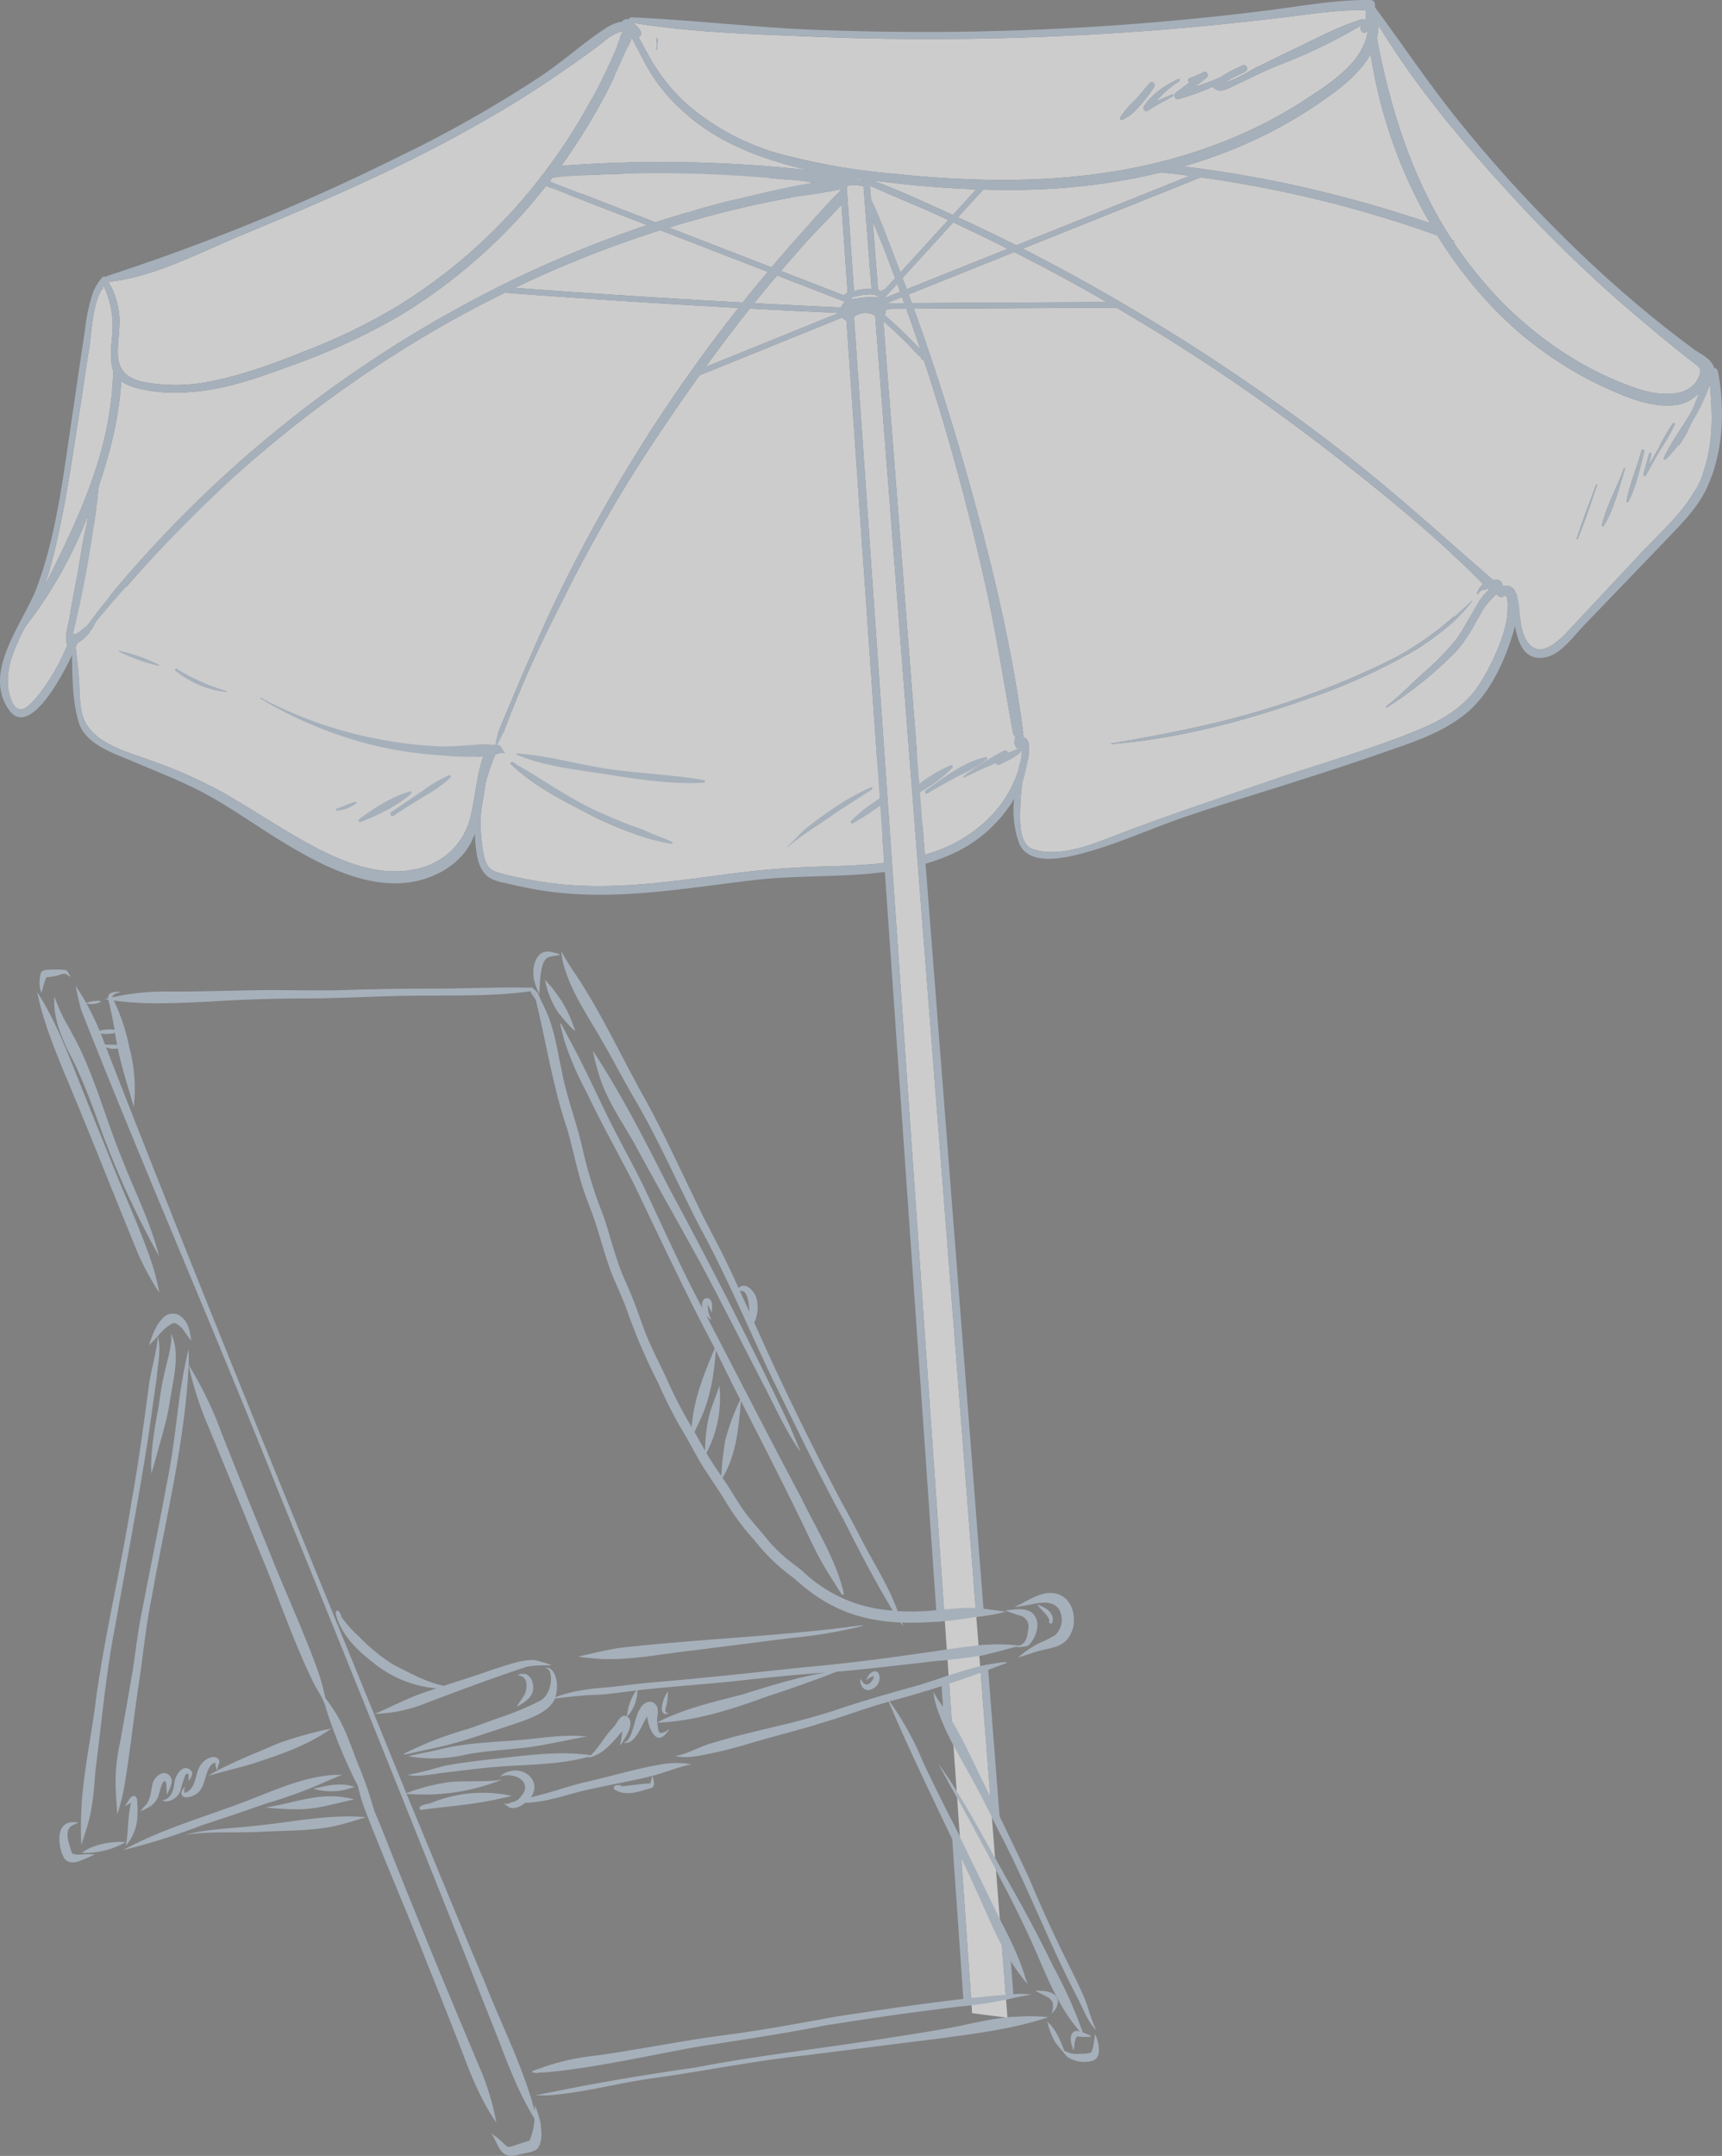
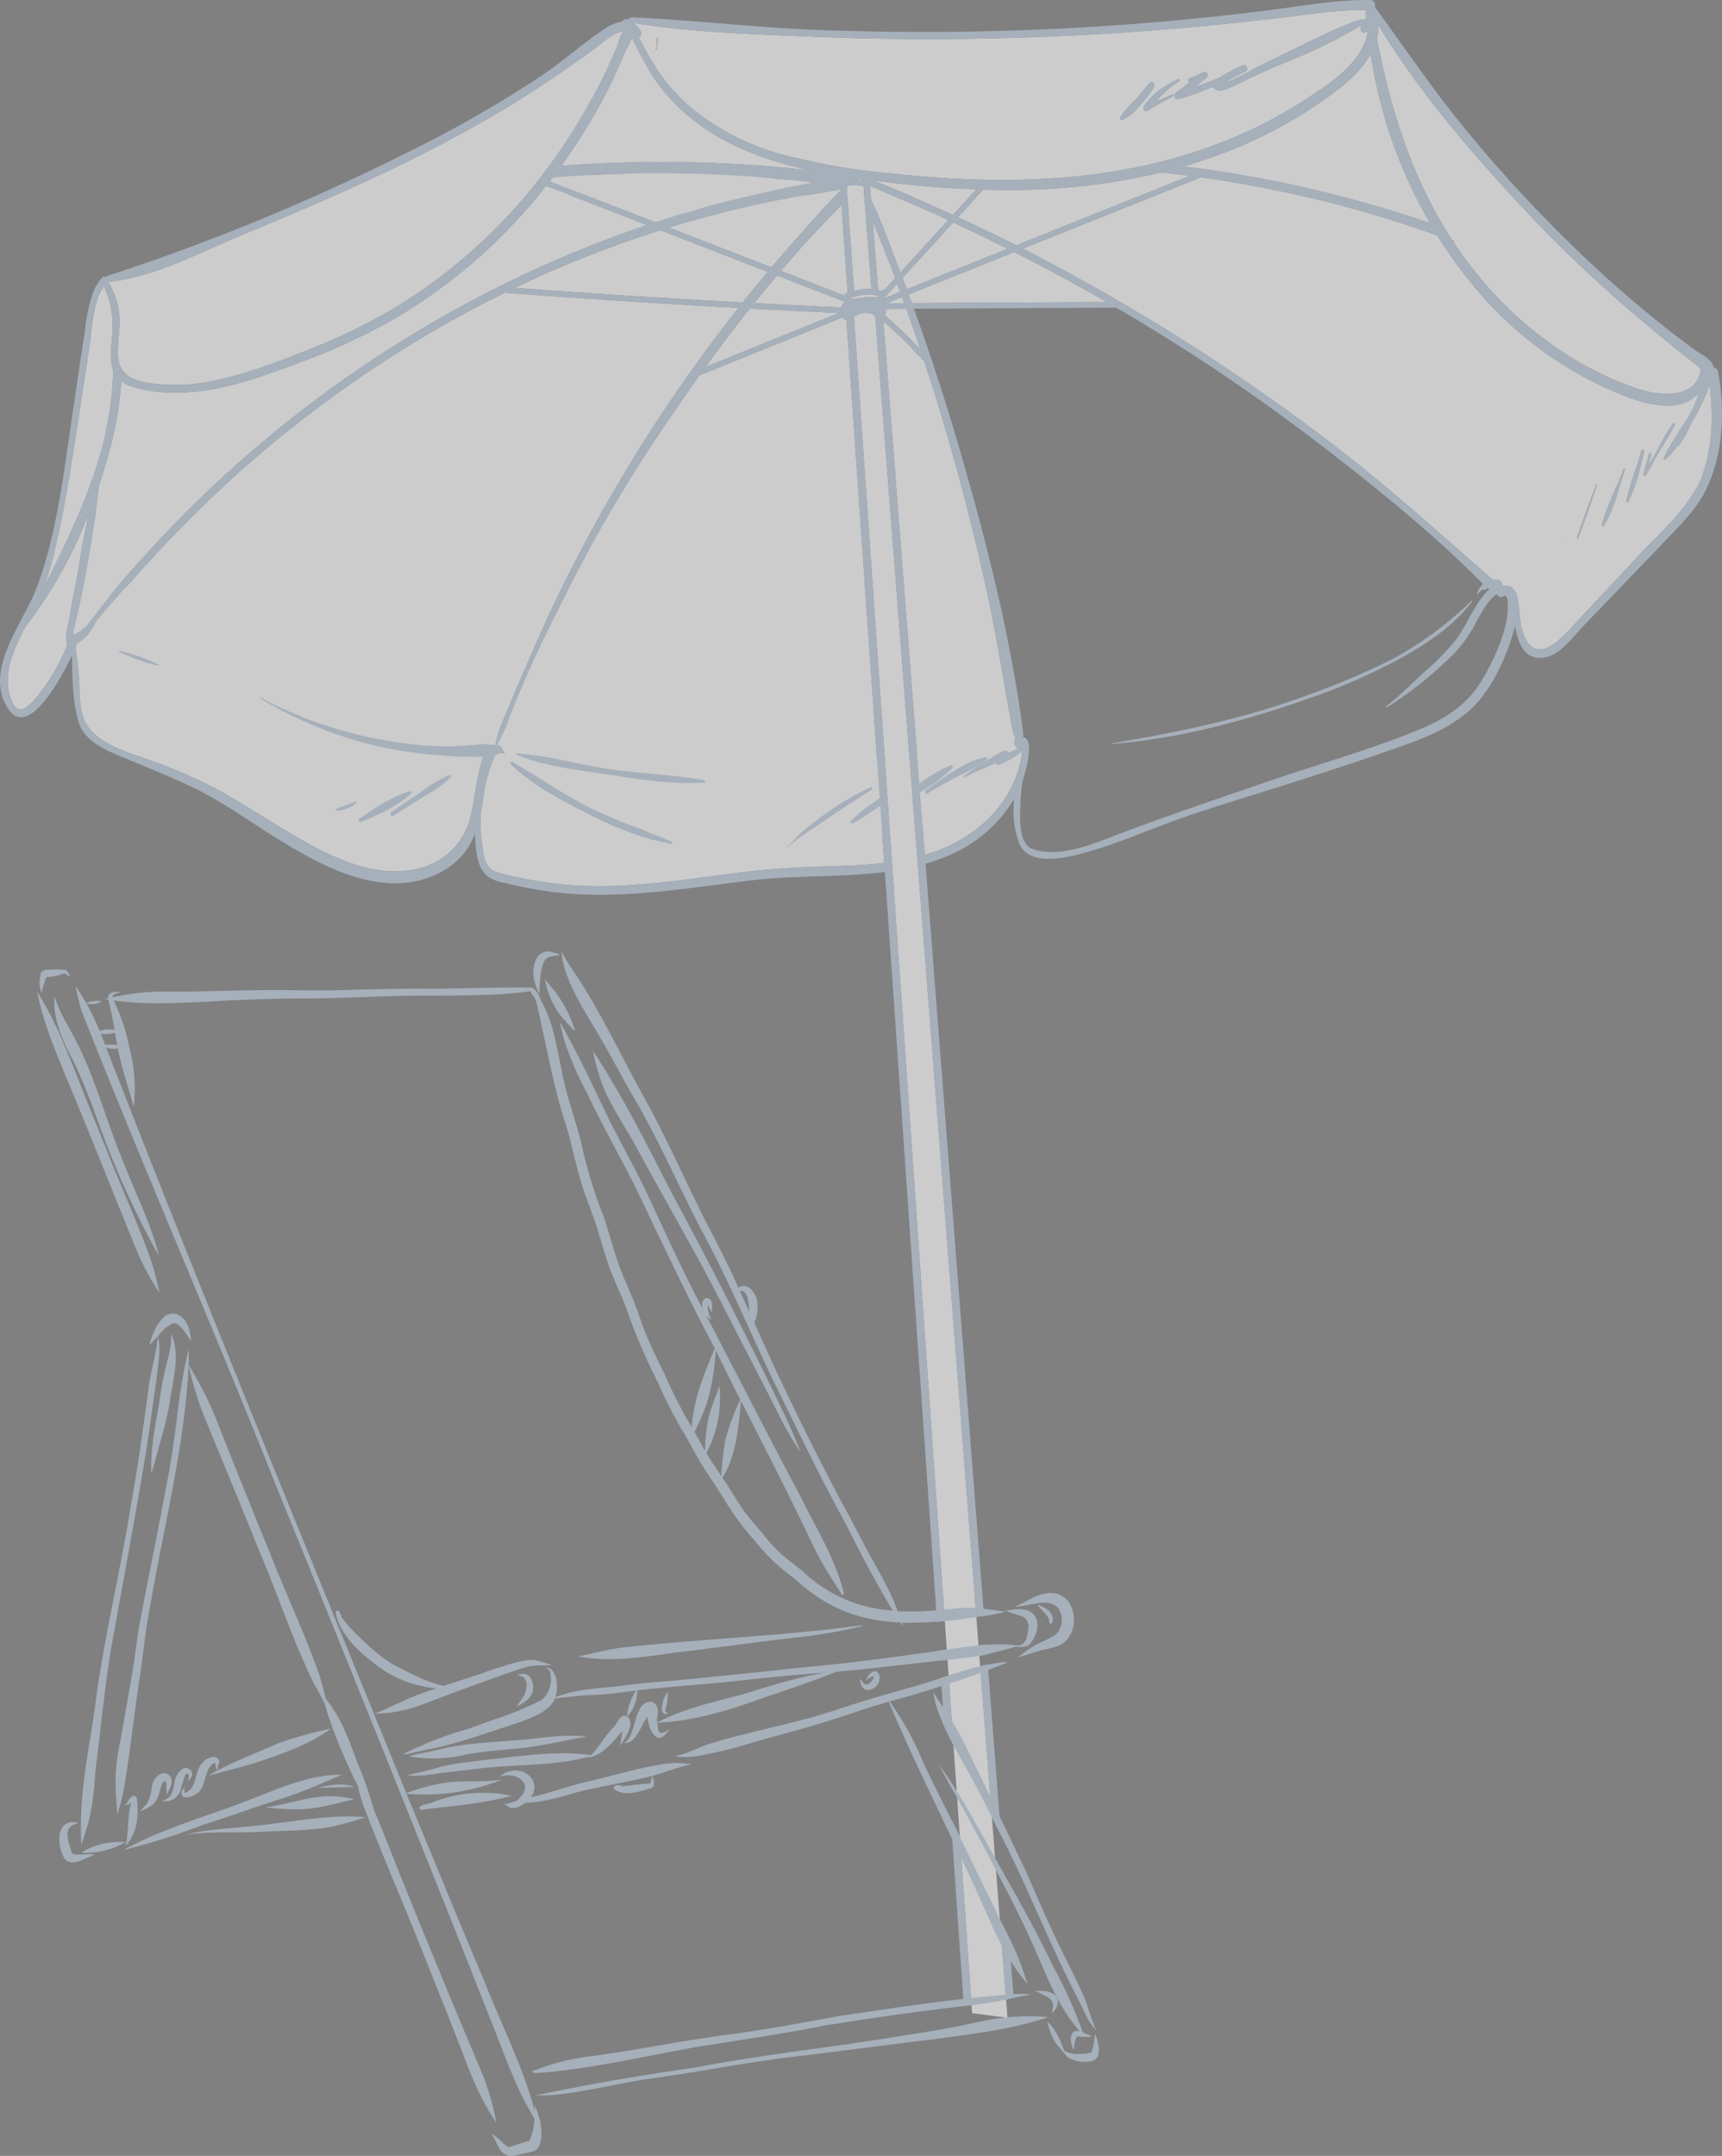
<svg xmlns="http://www.w3.org/2000/svg" width="375.775" height="470.3" viewBox="0 0 375.775 470.3">
  <rect x="0" y="0" width="375.775" height="470.3" fill="#808080" stroke="none" />
  <defs>
    <clipPath id="clip-path">
      <rect id="Rechteck_34" data-name="Rechteck 34" width="375.775" height="470.3" fill="none" />
    </clipPath>
  </defs>
  <g id="Gruppe_47" data-name="Gruppe 47" opacity="0.6">
    <g id="Gruppe_46" data-name="Gruppe 46" clip-path="url(#clip-path)">
      <path id="Pfad_1154" data-name="Pfad 1154" d="M233.716,34.068a136.847,136.847,0,0,1-31.348,3.811q-3.735.036-7.468-.067l-5.527,6.053q6.413,2.942,12.727,6.117l37.866-15.166q-3.119-.409-6.25-.748" transform="translate(19.658 3.536)" fill="#fff" />
      <path id="Pfad_1155" data-name="Pfad 1155" d="M23.516,76.9c.248,5.081,4.7,5.827,8.627,6.23A38.152,38.152,0,0,0,42.957,82.7c7.376-1.357,14.532-4.009,21.556-6.825A131.5,131.5,0,0,0,83.757,66.6a116.318,116.318,0,0,0,30.256-26.374,123.477,123.477,0,0,0,11.275-16.416q.79-1.387,1.552-2.794l.095-.1c1.652-1.7,3.5-3.367,5.082-5.24-.851,1.812-1.74,3.606-2.688,5.361a131.091,131.091,0,0,1-9.057,14.482,290.359,290.359,0,0,1,54.238.986c-2.007-.435-4-.925-5.97-1.5-7.542-2.189-15.014-5.461-21.1-10.846a38.959,38.959,0,0,1-7.643-8.838c-1.513-2.49-2.774-5.144-4.161-7.715a17.156,17.156,0,0,1-.723,1.734,2.981,2.981,0,0,0-1.818-1.849,4.8,4.8,0,0,1,.677-1.267c-2.014.134-4.016,2.066-5.717,3.351-2.183,1.649-4.427,3.207-6.664,4.766-4.253,2.964-8.577,5.8-12.994,8.46A306.065,306.065,0,0,1,80.657,37.5C70.871,42.1,60.953,46.321,51,50.437c-9.4,3.884-19.344,9.3-29.4,10.393a.519.519,0,0,1-.187-.02,17.583,17.583,0,0,1,2.339,6.771c.374,3.164-.389,6.182-.235,9.324" transform="translate(2.223 0.646)" fill="#fff" />
      <path id="Pfad_1156" data-name="Pfad 1156" d="M126.9,6.745a.866.866,0,0,1-.536,1.146c1.3,2.278,2.459,4.659,3.91,6.841a39.56,39.56,0,0,0,7.413,8.441,53.161,53.161,0,0,0,19.732,10.253,142.911,142.911,0,0,0,25.117,4.307,227,227,0,0,0,23.354,1.328c15.359-.04,30.924-1.984,45.6-7.42a99.119,99.119,0,0,0,20.18-9.988c5.049-3.326,12.985-8.134,13.822-15.157l-.242.227c-.767.716-1.665-.435-1.172-1.265.041-.07.082-.137.122-.205a115.838,115.838,0,0,1-18.026,8.708c-3.49,1.418-6.888,3.16-10.318,4.749-1.369.635-2.825,1.431-4.034.188a.941.941,0,0,1-.129-.177,60.393,60.393,0,0,1-7.547,2.709c-.716.2-1.107-.983-.527-1.419q1.5-1.123,2.994-2.242a.484.484,0,0,1-.039-.894,29.144,29.144,0,0,0,3.117-1.348c.676-.354,1.232.744.636,1.22-.842.673-1.691,1.335-2.542,1.993a53.911,53.911,0,0,0,5.542-2.092,32.648,32.648,0,0,1,4.911-2.593c.832-.352,1.325.986.508,1.384q-1.118.545-2.231,1.077c-.754.4-1.5.818-2.222,1.28,2.32-.541,6.144-2.944,7.2-3.441,2.4-1.126,4.76-2.359,7.16-3.492,5.1-2.41,10.226-5.217,15.57-6.865a.552.552,0,0,1,.593.235c.083-.131.17-.259.256-.389L285.063,2c-6.614-.111-13.239,1.068-19.816,1.818-6.827.777-13.657,1.518-20.5,2.112q-19.983,1.735-40.01,2.208c-13.4.31-26.81.223-40.193-.339-13.134-.552-26.6-.905-39.587-3.05a.193.193,0,0,0,.01.022A3.957,3.957,0,0,1,126.9,6.745m117.4,10.8a21.36,21.36,0,0,0-4.948,4.348c1.189-.5,2.362-1.056,3.554-1.508.223-.084.332.238.131.36-1.8,1.086-3.76,1.937-5.48,3.181a.656.656,0,0,1-.882-.951c1.82-2.82,4.636-4.545,7.44-5.935.3-.15.467.34.185.506m-12.76,7.788a19.247,19.247,0,0,1,3.085-3.591c1.112-1.217,2.128-2.528,3.22-3.764.565-.641,1.467.059,1.007.825a25.858,25.858,0,0,1-3.314,4.239,9.846,9.846,0,0,1-3.583,2.882c-.355.131-.6-.259-.415-.591m-101.3-14.776c0-.108.008-.217.012-.326.067.068.137.132.2.2l-.007.152c-.007.149-.216.119-.21-.028m.274-2.488c.011.24.012.479.009.717l.071.286-.012,0-.06-.237c0,.084-.007.168-.009.252a.624.624,0,0,0-.213.083c.02-.369.047-.736.1-1.1a.059.059,0,0,1,.118,0" transform="translate(12.972 0.207)" fill="#fff" />
      <path id="Pfad_1157" data-name="Pfad 1157" d="M170.939,35.661c-.29-.308-1.114-.29-2-.163a12.091,12.091,0,0,1,1.844.163.5.5,0,0,1,.152,0" transform="translate(17.537 3.676)" fill="#fff" />
      <path id="Pfad_1158" data-name="Pfad 1158" d="M16.53,115.917c.757-3.9,1.233-8.233,2.247-12.187.089-.621.181-1.241.265-1.863A96,96,0,0,1,5.467,126.025c-.006.007-.013.007-.02.012a39.993,39.993,0,0,0-2.8,6.17,15.817,15.817,0,0,0-1,7.486c.255,1.439,1.294,6.452,4.425,3.649a19.418,19.418,0,0,0,2.448-2.669,46.255,46.255,0,0,0,6.008-10.52c-.731-1.916.21-4.176.514-6.116.427-2.721.958-5.417,1.482-8.12" transform="translate(0.157 10.574)" fill="#fff" />
      <path id="Pfad_1159" data-name="Pfad 1159" d="M172.8,59.221,171.053,36.8a11.325,11.325,0,0,0-3.677-.06c.04.1.083.2.13.3l-.123.061a1.3,1.3,0,0,1,.038.2l1.56,22.383a12.436,12.436,0,0,1,3.816-.461" transform="translate(17.375 3.801)" fill="#fff" />
      <path id="Pfad_1160" data-name="Pfad 1160" d="M23.8,75.028c0-.011-.009-.021-.012-.033-.85-2.647-.413-5.316-.192-8.06a20.349,20.349,0,0,0-1.867-10.389c-.108.16-.215.321-.315.488.017-.006.029-.017.051-.012.15.03.117.287-.033.257a.12.12,0,0,1-.092-.124c-2.1,3.633-2.169,8.9-2.785,12.9-.745,4.826-1.467,9.655-2.215,14.481-1.479,9.523-2.862,19.125-5.047,28.507a83.689,83.689,0,0,1-2.522,9c4.348-8.623,8.639-17.34,11.536-26.63A74.577,74.577,0,0,0,23.8,75.028" transform="translate(0.911 5.87)" fill="#fff" />
      <path id="Pfad_1161" data-name="Pfad 1161" d="M172.221,39.729c1.79,3.588,3.173,7.508,4.625,11.221.6,1.551,1.194,3.109,1.787,4.667l10.44-11.434c-.7-.327-1.406-.659-2.112-.981-4.947-2.261-10.01-4.26-14.974-6.483Z" transform="translate(17.853 3.812)" fill="#fff" />
      <path id="Pfad_1162" data-name="Pfad 1162" d="M178.388,36.373c-1.935-.221-3.877-.447-5.818-.69,5.344,1.967,10.581,4.406,15.759,6.74.563.253,1.123.514,1.686.77l5.106-5.592q-8.389-.281-16.733-1.229" transform="translate(17.914 3.704)" fill="#fff" />
      <path id="Pfad_1163" data-name="Pfad 1163" d="M168.6,59.217c.191-.034.383-.064.576-.085a20.948,20.948,0,0,1,4.954-.322l.123-.194a4.05,4.05,0,0,0-2.268-.406,13.016,13.016,0,0,0-1.548.148,15.23,15.23,0,0,0-2.308.594l.267.1a.487.487,0,0,1,.2.162" transform="translate(17.453 6.041)" fill="#fff" />
      <path id="Pfad_1164" data-name="Pfad 1164" d="M204.56,50.771c-.626-.319-1.254-.632-1.88-.949l-23.045,9.23c.233.631.463,1.264.693,1.9l42.552-.223q-9.045-5.215-18.32-9.955" transform="translate(18.647 5.172)" fill="#fff" />
      <path id="Pfad_1165" data-name="Pfad 1165" d="M179.095,60.036c-.159-.443-.317-.886-.477-1.328l-3.073,1.231a.967.967,0,0,1,.043.116l3.507-.019" transform="translate(18.223 6.094)" fill="#fff" />
      <path id="Pfad_1166" data-name="Pfad 1166" d="M168.574,59.857c.121-.046.245-.088.368-.132L167.6,40.472c-2.934,3.16-6.014,6.191-8.86,9.421q-2.194,2.49-4.35,5.019l13.853,5.37a.58.58,0,0,1,.331-.425" transform="translate(16.027 4.201)" fill="#fff" />
      <path id="Pfad_1167" data-name="Pfad 1167" d="M182.7,69.929q-1.1-3.29-2.248-6.561c-.277-.787-.566-1.569-.846-2.354l-3.056.017a3.44,3.44,0,0,0-1.212.205.428.428,0,0,0-.2.666l.01.012c-.05.086-.092.17-.149.259a.918.918,0,0,1-.168.194,89.615,89.615,0,0,1,7.87,7.562" transform="translate(18.149 6.334)" fill="#fff" />
      <path id="Pfad_1168" data-name="Pfad 1168" d="M174.894,59.085c0,.035.009.071.011.107l3.371-1.351q-.32-.879-.641-1.757l-2.741,3" transform="translate(18.155 5.822)" fill="#fff" />
      <path id="Pfad_1169" data-name="Pfad 1169" d="M174.548,58.915a.489.489,0,0,1,.56-.224l2.316-2.535c-.66-1.775-1.32-3.55-2-5.314-.917-2.371-1.934-4.741-2.89-7.135l1.163,14.961a2.094,2.094,0,0,1,.747.417l.106-.17" transform="translate(17.91 4.537)" fill="#fff" />
-       <path id="Pfad_1170" data-name="Pfad 1170" d="M309.4,123.761a.988.988,0,0,1-1.509-.525,15.509,15.509,0,0,0-3.935,5.106,24.679,24.679,0,0,0-3.263,5.359,24.758,24.758,0,0,1-2.008,2.4A84.367,84.367,0,0,1,283.914,148a.146.146,0,0,1-.168-.238c2.761-2.1,5.3-4.708,7.883-7.073a58,58,0,0,0,7.324-7.444,36.171,36.171,0,0,0,2.708-4.389,2.1,2.1,0,0,0,.208-.1l.192-.123a3.94,3.94,0,0,0,1.906-3.687,15.1,15.1,0,0,1,2.337-2.761A.757.757,0,0,1,305.8,122a.667.667,0,0,1-.829.308,1.737,1.737,0,0,0-1.119.892c-.088.173-.307.077-.257-.111a3.4,3.4,0,0,1,1.02-1.684l.006-.015a.662.662,0,0,1,.234-.318c-9.491-9.629-19.993-18.262-30.5-26.521-10.864-8.54-22.063-16.587-33.611-24.007q-7.856-5.048-15.9-9.742l-44.175.231c.205.572.422,1.138.625,1.711q5.3,14.9,9.721,30.167c5.653,19.576,10.8,39.925,13.477,60.324a1.326,1.326,0,0,1-.051.588.669.669,0,0,1,.1.5c-.013.063-.025.125-.039.188,1.448.138,1.49,2.428,1.061,4.937a2.917,2.917,0,0,0-.761,2.368c.025.2.056.393.087.591-.162.592-.332,1.149-.493,1.644a44.112,44.112,0,0,0-.478,5.134c-.083,2.849-.533,8.673,2.771,9.764,5.6,1.849,12.414-.869,17.725-2.918,11.077-4.276,22.291-7.979,33.484-11.846,11.041-3.814,22.352-6.9,33.19-11.418,5.4-2.253,10.323-5.227,13.539-10.684a49.212,49.212,0,0,0,4.015-8.293,27.643,27.643,0,0,0,1.415-4.986c.071-.456.7-5.972-.658-5.037M223.7,156a.058.058,0,0,1-.012-.114c14.536-2.463,28.967-5.374,42.965-10.589a158.71,158.71,0,0,0,19.014-8.141,69.355,69.355,0,0,0,12.887-9.008,2.786,2.786,0,0,0,.6.5,57.682,57.682,0,0,1-12.413,8.718,130.664,130.664,0,0,1-19.821,8.667C252.9,150.958,238.379,154.864,223.7,156" transform="translate(18.754 6.311)" fill="#fff" />
      <path id="Pfad_1171" data-name="Pfad 1171" d="M265.66,19.924A99.4,99.4,0,0,1,245.4,31.213,114.69,114.69,0,0,1,233.955,35.2q12.078,1.459,23.993,4.051a273.387,273.387,0,0,1,29.8,8.307A105.381,105.381,0,0,1,274.811,10.7c-2.122,3.806-5.852,6.855-9.152,9.222" transform="translate(24.286 1.111)" fill="#fff" />
      <path id="Pfad_1172" data-name="Pfad 1172" d="M289.3,52.262c-.176-.065-.353-.127-.529-.192a84.082,84.082,0,0,0,5.286,7.192,81.156,81.156,0,0,0,22.594,19.4,69.856,69.856,0,0,0,12.775,5.72c4.313,1.384,11.944,2.3,13.362-3.722a1.318,1.318,0,0,1-.054-.764,1.919,1.919,0,0,1-.37-.471q-.791-.606-1.578-1.22c-.787-.615-1.574-1.23-2.354-1.852-1.822-1.455-3.635-2.923-5.425-4.424-3.325-2.789-6.653-5.57-9.893-8.474-6.728-6.03-13.234-12.358-19.432-19.027C292.515,32.413,281.285,19.379,272.552,5a11.905,11.905,0,0,1-.338,2.835c2.982,15.792,7.851,30.877,16.355,43.923q.361.262.733.5" transform="translate(28.258 0.519)" fill="#fff" />
      <path id="Pfad_1173" data-name="Pfad 1173" d="M352.12,80.143c-.314.982-.682,1.943-1.08,2.891a2.914,2.914,0,0,0-1.439-.568l.078-.2c-.065.064-.136.121-.2.183a2.954,2.954,0,0,0-.958.086,1.632,1.632,0,0,0-.221-.009c-.012.291-.03.583-.046.874a8.334,8.334,0,0,1-3.529,1.317c-5.134.623-10.322-1.5-14.961-3.584A80.72,80.72,0,0,1,303.4,61.977a95.958,95.958,0,0,1-10.743-14.259A256.694,256.694,0,0,0,260.013,38.4q-9.418-2.013-18.955-3.352L202.2,50.608c.488.249.979.492,1.466.744q17.817,9.2,34.854,20.036c11.857,7.574,23.419,15.691,34.576,24.424,10.9,8.535,21.145,17.872,31.623,26.987a1.053,1.053,0,0,1,.145.156l.012-.007c1.076-.325,1.925.047,2.054,1.3a.118.118,0,0,1,.015.01,2.119,2.119,0,0,1,2.684,1.136c.035.078.064.16.1.238a.507.507,0,0,1,.162.217c.067.177.127.355.182.536a10.049,10.049,0,0,1-1.679-.014c0,.014,0,.028.008.042a19.062,19.062,0,0,0,2.161,4.359c.059.107.124.211.183.317a11.924,11.924,0,0,0,1.006,4.337c2.626,5.24,6.851,1.365,9.54-1.509q7.855-8.393,15.709-16.789c3.976-4.252,8.812-8.445,11.849-13.708a6.7,6.7,0,0,0,1.724-3.681c.047-.129.1-.253.146-.383,2.174-6.37,2.032-12.7,1.4-19.212m-24.8,21.976c.055-.148.259-.057.208.091-1.371,3.909-2.646,7.873-4.226,11.69-.057.138-.24.055-.2-.085,1.227-3.963,2.775-7.816,4.215-11.7m-6.549,12.8c.035.008.028.068-.008.061s-.028-.067.008-.061m12.848-16.191c-1.307,4.03-2.42,8.8-4.66,12.353a.217.217,0,0,1-.388-.17c1.035-4.2,3.3-8.237,4.768-12.305.073-.2.345-.079.28.123m.7,7.1c-.106.2-.405.051-.366-.16.684-3.71,2.282-7.359,3.267-11.009.119-.44.714-.173.6.26-.954,3.574-1.767,7.668-3.5,10.909m3.845-5.775c-.194.341-.606.014-.514-.315q.618-2.209,1.234-4.419c.1-.343.55-.132.464.2q-.3,1.184-.608,2.369c.724-1.216,1.452-2.431,2.159-3.659a40.77,40.77,0,0,1,3.156-5.477.234.234,0,0,1,.4.243,41.337,41.337,0,0,1-3.186,5.534c-1.054,1.828-2.056,3.688-3.1,5.521m4.281-3.455c-.179.162-.47-.066-.363-.3,1.544-3.36,3.751-6.326,5.632-9.447.1-.2.192-.4.287-.595q-.24,2.015-.64,4a20.314,20.314,0,0,1-1.9,3.159.341.341,0,0,1-.364.142,19.69,19.69,0,0,1-2.656,3.041" transform="translate(20.99 3.638)" fill="#fff" />
      <path id="Pfad_1174" data-name="Pfad 1174" d="M201.367,49.706q-5.9-2.964-11.865-5.763L178.427,56.074q.462,1.225.918,2.453Z" transform="translate(18.522 4.562)" fill="#fff" />
      <path id="Pfad_1175" data-name="Pfad 1175" d="M173.437,62.445a3.958,3.958,0,0,0-4.607.285l.087,1.24a8.123,8.123,0,0,0,.12,1.723l11.631,166.926,13.945,200.137,7.712.98L173.453,62.451l-.015-.006" transform="translate(17.526 6.419)" fill="#fff" />
      <path id="Pfad_1176" data-name="Pfad 1176" d="M168.536,61.951q-9.7-.445-19.393-.967c-.082.1-.164.2-.247.306-3.236,4.06-6.352,8.208-9.4,12.416l29.037-11.754" transform="translate(14.481 6.331)" fill="#fff" />
      <path id="Pfad_1177" data-name="Pfad 1177" d="M133.533,45.5a243.977,243.977,0,0,0-31.747,12.567q24.841,1.848,49.714,3.2c.127-.16.252-.322.38-.481q2.512-3.133,5.089-6.2L133.533,45.5" transform="translate(10.566 4.723)" fill="#fff" />
      <path id="Pfad_1178" data-name="Pfad 1178" d="M168.97,60.227l0-.015L154.1,54.447q-2.532,2.985-5,6.037,9.459.5,18.921.939a2.683,2.683,0,0,1,.948-1.2" transform="translate(15.478 5.652)" fill="#fff" />
      <path id="Pfad_1179" data-name="Pfad 1179" d="M205.212,158.87a2.566,2.566,0,0,0-1.091-3.758c-.283-.075-.57-.141-.859-.2a2.413,2.413,0,0,1,.246-.795,1.162,1.162,0,0,1-.575-.843c-1.879-10.111-3.416-20.284-5.6-30.324Q193.967,107.5,189.7,92.311q-2.868-10.174-6.169-20.181l-.518-.359a.569.569,0,0,1-.208-.5c-.039-.05-.082-.094-.118-.147a.547.547,0,0,1-.4-.189,86.3,86.3,0,0,0-7.648-7.44l7.34,94.392c-.361.066-.723.135-1.084.2a22.829,22.829,0,0,1,.039,4.686c-.036.653-.064,1.32-.092,1.987q.033.354.068.709a1.276,1.276,0,0,1,.06.3c.184,2.769.6,5.512.839,8.274q.7-.156,1.4-.326l.477,6.131a31.808,31.808,0,0,0,12.862-6.9,26.6,26.6,0,0,0,6.139-8.007,24.375,24.375,0,0,0,1.44-3.619c0,.008.046-.181.119-.488.04-.178.081-.351.12-.525s.082-.386.124-.6c.241-.279.48-.559.715-.846" transform="translate(18.129 6.591)" fill="#fff" />
      <path id="Pfad_1180" data-name="Pfad 1180" d="M191.523,170.033c.022-2.271.173-4.586.024-6.85-.022-.332-.049-.655-.064-.971-.5.078-1.011.15-1.517.225l-6.69-96.018a.794.794,0,0,1-.262-.1,2.316,2.316,0,0,1-.655-.561L151.215,78.368c-3.633,5.083-7.159,10.254-10.636,15.485a316.167,316.167,0,0,0-18.8,32.718c-2.868,5.689-5.721,11.338-8.273,17.205-1.27,2.922-2.5,5.859-3.672,8.829-.472,1.2-.9,2.446-1.4,3.649a1.381,1.381,0,0,0-1.25.445c.587-1.872,1.45-3.68,2.189-5.453,1.225-2.943,2.453-5.887,3.726-8.805,2.542-5.819,5.075-11.695,7.891-17.365a354.155,354.155,0,0,1,18.145-32.4A345.491,345.491,0,0,1,159.7,63.666q-25.5-1.4-50.967-3.314A249.613,249.613,0,0,0,85.9,73.082a263.285,263.285,0,0,0-36.544,27.649A304.966,304.966,0,0,0,26.231,124.4c-1.339.786-2.667,1.6-3.98,2.461,2.555-3.156,5.217-6.212,7.932-9.2A262.471,262.471,0,0,1,100,62.9a251.832,251.832,0,0,1,39.76-17.309L122.526,38.91c1.01-.072,2.02-.123,3.031-.138l16.029,6.213c2.266-.734,4.542-1.429,6.824-2.1a1.669,1.669,0,0,0,1.777-.522q4.268-1.23,8.571-2.292l1.068-.055c2.971-.149,5.944-.247,8.915-.384.873-.04,1.772-.024,2.662-.055-1.056.177-2.112.362-3.162.57a236.13,236.13,0,0,0-23.7,5.99q11.191,4.336,22.38,8.675,3.037-3.6,6.176-7.09c2.884-3.2,5.764-6.612,8.877-9.63l-.017-.237a.5.5,0,0,1,0-.057c-2.482.51-4.987.9-7.492,1.287a5.653,5.653,0,0,0,1.636-.9.918.918,0,0,0-.051-1.374,4.947,4.947,0,0,0-.583-.373c.244-.039.487-.082.731-.119-.423-.051-.847-.095-1.27-.143a9.7,9.7,0,0,0-4.186-.449q-1.916-.192-3.835-.359c-.224-.036-.448-.077-.673-.111a1.569,1.569,0,0,0-.776-.974c-1.658-.9-3.594-.348-5.377.3-3.708-.263-7.443-.325-11.045-.389-4.745-.085-9.6-.191-14.385.2q-3.84.1-7.679.3a51.284,51.284,0,0,0-6.539.329,1.332,1.332,0,0,0-.386.117c-.295.022-.591.041-.885.065-.216.283-.438.561-.656.841l.51.2a1.222,1.222,0,0,0-.039.118,2.283,2.283,0,0,0-.1,1.141l-1.159-.449c-.042.053-.083.108-.125.16A118.293,118.293,0,0,1,85.255,65.672,139.77,139.77,0,0,1,63,75.934c-7.458,2.753-15.2,5.593-23.092,6.093a34.078,34.078,0,0,1-11.13-.8,11.914,11.914,0,0,1-3.746-1.52,80.506,80.506,0,0,1-2.971,16.557q-.887,3.114-1.933,6.212-.454,4.225-1.05,8.431a.454.454,0,0,0-.364.234c-1.365,2.225-1.686,4.806-2.157,7.379a87.549,87.549,0,0,0-1.315,10.845,2.412,2.412,0,0,0,.163,1.044c-.506.9-.979,1.823-1.412,2.76-.781,1.7,1.543,2.644,2.513,1.379.275-.359.544-.725.81-1.1a3.835,3.835,0,0,0,.745,1.049c-.035.043-.068.088-.1.13A8.751,8.751,0,0,1,15.39,136.8a1.351,1.351,0,0,1-.049.172c-.071.184-.161.41-.269.666.26,2.214.525,4.431.706,6.65.235,2.871,0,6.711,1.2,9.337,2.452,5.388,10.231,7.137,15.052,8.961a106.127,106.127,0,0,1,15.11,6.745c4.37,2.482,8.6,5.219,12.913,7.819,8.535,5.151,19.333,11.325,29.539,8.868a15.145,15.145,0,0,0,11.524-10.877c1.188-4.516,1.38-9.249,2.9-13.635-.428.04-.861.065-1.3.083a2.823,2.823,0,0,0-.957-2.582,35.111,35.111,0,0,1,3.774-.051,1.01,1.01,0,0,1,.411.024q.344.025.687.061a1.4,1.4,0,0,0,.609.684c.434.246.872.508,1.31.766.054.108.114.215.166.325a5.273,5.273,0,0,0-1-.136.723.723,0,0,1-.275.163c-.256.083-.518.157-.783.224a40.734,40.734,0,0,0-2.113,6.257c-.342,1.936-.609,3.894-.969,5.825a33.027,33.027,0,0,0,.172,7.375c.313,2.246.523,5.266,2.892,6.1a35.836,35.836,0,0,0,4.537,1.189,89.965,89.965,0,0,0,9.6,1.557c13.018,1.316,25.767-.812,38.712-2.457,6.257-.8,12.493-1.223,18.779-1.4,4.405-.126,8.853-.242,13.252-.785l-.4-5.7c.381-.132.763-.26,1.142-.4a38.037,38.037,0,0,1-.743-8.6m-106.314,3.9c-.24.153-.481.3-.72.457a.467.467,0,0,1-.668-.189c.462-.084.925-.171,1.387-.268M55.5,148.728c.2.109.408.214.613.321-.238-.067-.477-.134-.716-.2-.026-.071.025-.168.1-.126m127.24,22.716c-.019-.022-.041-.041-.061-.063l.341-.211q1.253-.151,2.5-.321c-.089.059-.18.116-.27.173q-1.257.212-2.513.422m-71.533-8.215a1.759,1.759,0,0,0,.5,1c6.98,6.578,16.469,9.8,25.211,12.6l.174.054,2.516.982a6.55,6.55,0,0,0,1.7,1.881,77.45,77.45,0,0,1-15.026-6.092c-5.572-2.852-11.534-5.975-16.177-10.423-.205-.2-.018-.638.256-.487s.563.32.846.48m8.389-1.119c-.087-.056-.178-.108-.265-.163q.31.058.62.119c-.119.014-.237.027-.355.044" transform="translate(1.436 3.509)" fill="#fff" />
      <path id="Pfad_1181" data-name="Pfad 1181" d="M129.955,10.015c.025-.583.063-1.166.072-1.747l.132.529c0,.009.014,0,.012-.006l-.143-.574c0-.24,0-.478-.009-.717a.059.059,0,0,0-.118,0c-.109.823-.119,1.657-.156,2.487-.007.147.2.177.21.028" transform="translate(13.468 0.773)" fill="#bfd0e2" />
      <path id="Pfad_1182" data-name="Pfad 1182" d="M221.939,24.44a9.848,9.848,0,0,0,3.583-2.882,25.82,25.82,0,0,0,3.314-4.24c.46-.765-.44-1.465-1.007-.823-1.092,1.236-2.108,2.546-3.22,3.764a19.211,19.211,0,0,0-3.085,3.591c-.181.331.06.722.415.591" transform="translate(22.989 1.686)" fill="#bfd0e2" />
      <path id="Pfad_1183" data-name="Pfad 1183" d="M227.064,22.509c1.722-1.244,3.678-2.094,5.482-3.181.2-.12.091-.444-.132-.359-1.192.45-2.365,1.011-3.554,1.507a21.329,21.329,0,0,1,4.948-4.347c.281-.167.117-.656-.185-.507-2.8,1.391-5.619,3.115-7.439,5.935a.655.655,0,0,0,.881.951" transform="translate(23.466 1.619)" fill="#bfd0e2" />
      <path id="Pfad_1184" data-name="Pfad 1184" d="M32.207,131.649a38.142,38.142,0,0,0-8.638-3.046c-.107-.025-.141.15-.049.194a38.114,38.114,0,0,0,8.627,3.087c.131.028.169-.179.06-.235" transform="translate(2.436 13.349)" fill="#bfd0e2" />
-       <path id="Pfad_1185" data-name="Pfad 1185" d="M45.787,136.995A44.14,44.14,0,0,1,35,132.2a.263.263,0,0,0-.3.429,21.726,21.726,0,0,0,11.024,4.625c.136.011.209-.215.066-.263" transform="translate(3.591 13.719)" fill="#bfd0e2" />
      <path id="Pfad_1186" data-name="Pfad 1186" d="M66.638,160.409a7.843,7.843,0,0,0,4.185-1.6c.142-.126.061-.44-.142-.384-1.4.382-2.7,1.118-4.093,1.509-.267.075-.236.515.051.471" transform="translate(6.893 16.445)" fill="#bfd0e2" />
      <path id="Pfad_1187" data-name="Pfad 1187" d="M71.319,163.085c3.75-1.45,7.941-3.407,11.048-6.188.189-.169.082-.589-.19-.513C78.27,157.477,74.333,160,71,162.468a.355.355,0,0,0,.321.617" transform="translate(7.356 16.233)" fill="#bfd0e2" />
      <path id="Pfad_1188" data-name="Pfad 1188" d="M77.914,162q3.248-2.088,6.529-4.116a29.394,29.394,0,0,0,5.828-4.135c.241-.248.041-.658-.283-.542a30.02,30.02,0,0,0-6.092,3.628c-2.181,1.453-4.338,2.948-6.525,4.393-.5.331.047,1.089.542.772" transform="translate(8.011 15.901)" fill="#bfd0e2" />
      <path id="Pfad_1189" data-name="Pfad 1189" d="M173.881,155.578a57.517,57.517,0,0,0-8.859,5.07c-1.684,1.139-3.317,2.36-4.925,3.622-1.655,1.3-2.9,2.909-4.477,4.279-.062.053.01.155.072.1,2.776-2.376,6.152-4.4,9.142-6.5,3.039-2.136,6.212-4.04,9.3-6.09.257-.171.012-.6-.249-.481" transform="translate(16.152 16.148)" fill="#bfd0e2" />
      <path id="Pfad_1190" data-name="Pfad 1190" d="M196.168,149.626c-4.635.865-9.221,4.513-13.146,7.232-.373.258-.007.964.38.727,2.237-1.372,4.52-2.633,6.824-3.863a34.686,34.686,0,0,0,6.143-3.558c.217-.181.077-.591-.2-.539" transform="translate(18.983 15.532)" fill="#bfd0e2" />
      <path id="Pfad_1191" data-name="Pfad 1191" d="M143.046,154.721c-6.571-1.151-13.317-1.4-19.931-2.295-6.943-.944-13.906-3.041-20.878-3.522a.155.155,0,0,0-.073.291c6.111,2.558,13.223,3.274,19.692,4.281,6.912,1.076,14.167,2.227,21.185,1.8.3-.018.283-.509.006-.559" transform="translate(10.596 15.457)" fill="#bfd0e2" />
      <path id="Pfad_1192" data-name="Pfad 1192" d="M136.149,167.983c-5.835-2.447-11.769-4.452-17.493-7.217-6.038-2.917-11.467-6.92-17.34-10.141-.274-.15-.461.29-.256.487,4.644,4.448,10.606,7.571,16.177,10.423,5.9,3.021,12.3,5.789,18.79,6.932.262.046.364-.383.121-.485" transform="translate(10.482 15.633)" fill="#bfd0e2" />
      <path id="Pfad_1193" data-name="Pfad 1193" d="M298.434,118.885c.066-.089-.049-.214-.129-.14a78.1,78.1,0,0,1-16.676,12.4,158.715,158.715,0,0,1-19.014,8.142c-14,5.213-28.429,8.125-42.966,10.588a.058.058,0,0,0,.013.114c14.675-1.139,29.2-5.044,43.221-9.971a130.819,130.819,0,0,0,19.821-8.666c5.656-3.114,11.683-7.035,15.73-12.469" transform="translate(22.796 12.324)" fill="#bfd0e2" />
      <path id="Pfad_1194" data-name="Pfad 1194" d="M309.615,107.468c.035.008.043-.054.008-.061s-.043.053-.008.061" transform="translate(32.138 11.149)" fill="#231f20" />
      <path id="Pfad_1195" data-name="Pfad 1195" d="M315.95,95.818c-1.44,3.88-2.988,7.733-4.215,11.7-.043.14.139.223.2.085,1.582-3.817,2.857-7.782,4.228-11.69.052-.148-.152-.238-.207-.091" transform="translate(32.359 9.939)" fill="#bfd0e2" />
      <path id="Pfad_1196" data-name="Pfad 1196" d="M321.455,92.638c-1.473,4.069-3.733,8.1-4.768,12.305a.217.217,0,0,0,.39.17c2.241-3.555,3.352-8.323,4.66-12.353.065-.2-.209-.325-.281-.123" transform="translate(32.873 9.606)" fill="#bfd0e2" />
      <path id="Pfad_1197" data-name="Pfad 1197" d="M324.833,89.077c-.987,3.65-2.583,7.3-3.267,11.01-.039.21.26.357.365.16,1.734-3.242,2.548-7.336,3.5-10.91.116-.434-.479-.7-.6-.26" transform="translate(33.38 9.223)" fill="#bfd0e2" />
      <path id="Pfad_1198" data-name="Pfad 1198" d="M331.318,83.716a40.708,40.708,0,0,0-3.156,5.477c-.708,1.229-1.435,2.443-2.159,3.659q.3-1.185.608-2.369c.086-.334-.368-.545-.464-.2q-.618,2.209-1.234,4.419c-.092.329.32.655.514.315,1.045-1.833,2.048-3.693,3.1-5.521a41.344,41.344,0,0,0,3.186-5.534.234.234,0,0,0-.4-.243" transform="translate(33.727 8.681)" fill="#bfd0e2" />
      <path id="Pfad_1199" data-name="Pfad 1199" d="M211.905,435.868l-2.119-30.454V405.4l-.331-4.713v-.011c-.265-.541-.519-1.071-.784-1.612l-1.192-2.351.32,4.526,2.417,34.814.11,1.556,1.689-.2Zm-3.047-43.722-.1-1.424c-.618-.993-1.258-1.987-1.9-2.958l.055.916v.011c.651,1.159,1.3,2.307,1.943,3.455m-.795-11.446-.375-5.4v-.011l-.563-8.014L207,365.5c-.552.177-1.1.364-1.656.541l.121,1.777.309,4.5.3,4.316v.011c.607,1.369,1.28,2.715,1.987,4.051m-1.457-20.862c-.563.088-1.115.177-1.678.254l.155,2.174,1.678-.166ZM374.915,81.126a1.073,1.073,0,0,0-.905-.916c-.022-.1-.055-.21-.088-.331-.64-1.722-3-2.737-4.316-3.709-2.13-1.578-4.25-3.2-6.347-4.846A265.085,265.085,0,0,1,340.09,50.584a299.085,299.085,0,0,1-21.513-23.875c-6.535-8.058-12.318-16.712-18.5-25.067l-.022-.684a1.015,1.015,0,0,0-.872-.949c-6.027-.1-11.965.795-17.948,1.634-6.81.949-13.632,1.733-20.465,2.406q-20.5,2.037-41.062,2.649c-13.643.43-27.3.342-40.918-.155-13.7-.5-27.308-2.163-40.984-2.76a.536.536,0,0,0-.563.464,1,1,0,0,0-.762-.022l-.276.088a.92.92,0,0,0-.453.4,8.9,8.9,0,0,0-3.565,1.435c-4.757,3.08-9.1,7.064-13.831,10.243a262.239,262.239,0,0,1-30.62,17.44A470.032,470.032,0,0,1,23.519,60.154a.527.527,0,0,0-.364.331.564.564,0,0,0-.806.022,10.515,10.515,0,0,0-2.064,3.334c-.011.011-.011.011-.011.022a37.617,37.617,0,0,0-1.733,8.245C17.525,78.532,16.62,84.99,15.66,91.425c-1.832,12.208-3.333,25.343-7.694,36.9-2.87,7.583-11.921,18.224-5.994,26.558,4.183,5.894,10.961-6.049,13.742-11.954.066,4.978.11,10.243,1.5,14.747,1.49,4.791,7.914,6.766,11.711,8.389,5.795,2.484,11.612,4.658,17.142,7.793,5.265,2.969,10.221,6.523,15.387,9.669,8.952,5.464,20.409,11.513,31.072,8.245,4.183-1.28,8.356-4.007,10.442-8.345.243-.508.453-1.027.651-1.545.033.784.077,1.578.155,2.362.254,2.693.7,5.376,2.76,7.053a9.74,9.74,0,0,0,3.742,1.325c2.1.541,4.217.971,6.347,1.358,15.972,2.892,31.668-.077,47.64-1.965,9.46-1.126,19.295-.563,28.831-1.8l11.215,161.045.177,2.506q.844-.05,1.689-.132L206,351.106l-19.438-279a8.119,8.119,0,0,1-.121-1.722l-.088-1.236a3.972,3.972,0,0,1,4.614-.287.011.011,0,0,1,.011.011L212.9,350.808l.155,1.921c.563-.077,1.115-.155,1.678-.221l-.121-1.567L201.971,188.416a42.87,42.87,0,0,0,6.4-2.406,30.168,30.168,0,0,0,12.937-11.756,21.481,21.481,0,0,0,1.082,9.691c2.285,5.53,11.347,2.914,15.321,1.788,6.766-1.932,13.345-4.9,20-7.23,7.506-2.616,15.111-4.857,22.672-7.263,7.208-2.3,14.416-4.6,21.568-7.108,6.4-2.23,13.113-4.316,18.489-8.941,4.779-4.128,8.047-11.226,9.835-17.407.11-.4.221-.817.331-1.247.706,4.139,2.307,7.859,6.877,6.8,3.212-.751,5.905-4.559,8.146-6.888q5.166-5.365,10.332-10.74,4.719-4.884,9.415-9.813c2.627-2.76,5.276-5.663,6.976-9.217,3.709-7.76,4.128-17.175,2.561-25.553m-74.11-75.6c8.742,14.372,19.968,27.408,31.138,39.417,6.192,6.678,12.7,13,19.427,19.03,3.245,2.9,6.568,5.685,9.89,8.477,1.8,1.5,3.609,2.969,5.431,4.426.784.618,1.567,1.236,2.351,1.843.53.408,1.049.817,1.578,1.225a2.289,2.289,0,0,0,.375.475,1.3,1.3,0,0,0,.055.762c-1.424,6.016-9.051,5.1-13.367,3.72a69.923,69.923,0,0,1-12.771-5.718,81.088,81.088,0,0,1-22.595-19.4,82.268,82.268,0,0,1-5.287-7.186c.177.066.353.121.53.188-.254-.155-.5-.331-.74-.5-8.5-13.047-13.367-28.136-16.347-43.92a12.022,12.022,0,0,0,.331-2.837m11.226,43.137a272.88,272.88,0,0,0-29.792-8.3q-11.9-2.616-24-4.051a117.122,117.122,0,0,0,11.446-3.985,99.811,99.811,0,0,0,20.255-11.292c3.3-2.362,7.031-5.42,9.151-9.217a105.29,105.29,0,0,0,12.937,36.845M183.416,41.6c-3.113,3.013-5.994,6.424-8.875,9.625q-3.146,3.494-6.181,7.1-11.193-4.338-22.374-8.676a236.94,236.94,0,0,1,23.688-5.994c4.559-.894,9.173-1.413,13.72-2.351v.055ZM162.6,42.979c-6.59,1.545-13.113,3.422-19.57,5.519q-11.54-4.47-23.081-8.952c.221-.276.442-.552.651-.839a288.045,288.045,0,0,1,57.045,1.115c-5.066.773-10.122,2.009-15.045,3.157M144.1,50.22q11.722,4.553,23.434,9.084-2.566,3.08-5.089,6.2c-.121.166-.254.331-.375.486q-24.869-1.358-49.715-3.2A245.508,245.508,0,0,1,144.1,50.22m19.283,17.4c.077-.1.166-.2.243-.3q9.686.513,19.394.96L153.978,80.034c3.047-4.205,6.159-8.356,9.4-12.418m1.192-1.479c1.645-2.031,3.311-4.051,5-6.038l14.868,5.762v.022a2.72,2.72,0,0,0-.938,1.192q-9.471-.43-18.93-.938m19.692-1.656q-6.921-2.682-13.853-5.365,2.169-2.533,4.349-5.022c2.848-3.234,5.927-6.259,8.864-9.415l1.347,19.25c-.121.044-.254.088-.375.132a.59.59,0,0,0-.331.419M184.8,41.1c-.011-.077-.022-.132-.033-.2a1.206,1.206,0,0,1,.121-.066,1.761,1.761,0,0,1-.132-.3,11.412,11.412,0,0,1,3.676.055l1.744,22.429a12.2,12.2,0,0,0-3.819.464Zm1.689-1.932c.883-.121,1.7-.143,1.987.166a.621.621,0,0,0-.143,0,13.146,13.146,0,0,0-1.843-.166m3.587,4.371-.232-3.013c4.967,2.23,10.034,4.228,14.979,6.49.706.32,1.4.651,2.108.971q-5.215,5.729-10.442,11.435c-.6-1.556-1.181-3.113-1.788-4.658-1.446-3.72-2.837-7.638-4.625-11.226m6.877,17.1L208.02,48.509c3.985,1.854,7.936,3.786,11.866,5.762L197.865,63.09c-.3-.817-.607-1.634-.916-2.45m.364,5.486c-1.159.011-2.329.022-3.5.022a1.141,1.141,0,0,0-.044-.11l3.069-1.236c.166.442.32.883.475,1.325M207.932,46.9c-.563-.254-1.126-.519-1.689-.773-5.177-2.329-10.42-4.768-15.762-6.733,1.943.243,3.885.464,5.817.684q8.345.96,16.734,1.225l-5.1,5.6m-11.5,16.767-3.367,1.347a.306.306,0,0,1-.011-.1c.905-1,1.821-2.009,2.737-3,.221.585.43,1.17.64,1.755m-3.278,4.846c.055-.088.1-.177.143-.265l-.011-.011a.429.429,0,0,1,.2-.662,3.742,3.742,0,0,1,1.214-.21c1.027,0,2.042-.011,3.058-.011.276.784.574,1.567.85,2.351q1.142,3.278,2.241,6.557a90.743,90.743,0,0,0-7.87-7.561.725.725,0,0,0,.177-.188m5.133-4.283L221.332,55c.618.309,1.247.629,1.876.949,6.181,3.146,12.285,6.479,18.323,9.945l-42.552.232c-.232-.64-.464-1.269-.7-1.9m10.751-16.822c1.843-2.02,3.676-4.04,5.519-6.06,2.495.066,4.978.1,7.473.066A136.765,136.765,0,0,0,253.375,37.6q3.129.331,6.248.751L221.762,53.52q-6.325-3.179-12.727-6.115M177.522,8c13.378.563,26.789.651,40.19.342q20.018-.464,40.013-2.208c6.833-.6,13.665-1.336,20.5-2.108,6.579-.751,13.2-1.932,19.813-1.821,0,.618.011,1.236.011,1.843-.088.132-.177.265-.254.4a.558.558,0,0,0-.6-.243c-5.342,1.656-10.464,4.459-15.564,6.866-2.406,1.137-4.757,2.373-7.164,3.5-1.06.5-4.879,2.892-7.208,3.433.729-.464,1.468-.883,2.23-1.28.74-.353,1.479-.706,2.23-1.071.817-.4.32-1.744-.508-1.391a32.59,32.59,0,0,0-4.912,2.594,53.324,53.324,0,0,1-5.541,2.1c.85-.662,1.7-1.325,2.539-2,.6-.475.044-1.567-.64-1.214a28.779,28.779,0,0,1-3.113,1.347c-.442.166-.309.751.044.894-1,.74-2,1.49-3,2.241-.574.43-.188,1.623.53,1.413a60.219,60.219,0,0,0,7.55-2.7.673.673,0,0,0,.132.177c1.2,1.247,2.66.453,4.029-.188,3.433-1.589,6.833-3.333,10.321-4.746a116.725,116.725,0,0,0,18.025-8.709c-.044.066-.077.132-.121.21-.5.828.4,1.976,1.17,1.258.077-.077.166-.155.243-.221-.839,7.02-8.775,11.822-13.82,15.155a99.881,99.881,0,0,1-20.189,9.989c-14.67,5.431-30.244,7.373-45.6,7.418A229.339,229.339,0,0,1,195.5,37.946c-8.444-.861-16.921-1.965-25.112-4.316a53.059,53.059,0,0,1-19.736-10.254,39.388,39.388,0,0,1-7.418-8.433c-1.446-2.186-2.6-4.57-3.907-6.844a.868.868,0,0,0,.541-1.148,3.954,3.954,0,0,0-1.932-1.976c0-.011,0-.011-.011-.022C150.92,7.094,164.386,7.447,177.522,8m-41.293,3.885c.408-.927,1.17-2.274,1.634-3.632,1.38,2.572,2.638,5.221,4.161,7.716a38.679,38.679,0,0,0,7.638,8.841c6.093,5.387,13.555,8.654,21.1,10.839,1.965.574,3.963,1.071,5.972,1.5a290.011,290.011,0,0,0-54.241-.982,130.986,130.986,0,0,0,9.051-14.482c1.722-3.179,3.256-6.468,4.68-9.8M23.817,61.479c10.067-1.093,20.012-6.512,29.405-10.4,9.956-4.117,19.869-8.334,29.659-12.937A305.936,305.936,0,0,0,110.62,23.453c4.415-2.66,8.742-5.5,12.992-8.466,2.241-1.556,4.481-3.113,6.667-4.757,1.7-1.291,3.7-3.223,5.718-3.356a13.647,13.647,0,0,0-1.391,3.256c-.607,1.49-1.269,2.947-1.943,4.393-1.567,3.4-3.311,6.7-5.155,9.934a124.106,124.106,0,0,1-11.27,16.414,116.291,116.291,0,0,1-30.255,26.37,131.317,131.317,0,0,1-19.25,9.283c-7.02,2.815-14.173,5.464-21.557,6.822a38.173,38.173,0,0,1-10.806.442c-3.93-.408-8.378-1.159-8.632-6.236-.155-3.135.607-6.159.232-9.327a17.573,17.573,0,0,0-2.329-6.766.457.457,0,0,0,.177.022M12.2,118.91c2.186-9.382,3.565-18.985,5.044-28.511.751-4.824,1.479-9.647,2.219-14.471.618-4,.7-9.272,2.782-12.9.011.055.033.11.1.121.143.033.177-.221.033-.254-.022,0-.033.011-.055.011.1-.166.21-.331.32-.486A20.433,20.433,0,0,1,24.512,72.8c-.221,2.748-.662,5.42.188,8.058,0,.011.011.022.011.033a74.606,74.606,0,0,1-3.488,20.387c-2.9,9.294-7.186,18-11.535,26.635A85.136,85.136,0,0,0,12.2,118.91m3,15.707c-.309,1.932-1.247,4.194-.519,6.115a46.527,46.527,0,0,1-6,10.519,20.164,20.164,0,0,1-2.45,2.671c-3.135,2.793-4.172-2.219-4.426-3.654a15.889,15.889,0,0,1,.993-7.484,40.85,40.85,0,0,1,2.8-6.17c.011-.011.011-.011.022-.011A96.237,96.237,0,0,0,19.2,112.441c-.088.618-.177,1.247-.265,1.865-1.016,3.952-1.49,8.29-2.252,12.186-.519,2.7-1.049,5.4-1.479,8.124m.784,3.587v-.132a248.45,248.45,0,0,0,5.574-32.088c.684-2.064,1.336-4.139,1.932-6.214a80.524,80.524,0,0,0,2.969-16.557,11.836,11.836,0,0,0,3.742,1.523,34.348,34.348,0,0,0,11.137.806c7.881-.508,15.63-3.345,23.092-6.093A140.7,140.7,0,0,0,86.69,69.183a118.066,118.066,0,0,0,32.342-28.467c.044-.055.088-.1.132-.155q11.01,4.272,22.032,8.532A252.129,252.129,0,0,0,101.436,66.4a262.636,262.636,0,0,0-69.816,54.76A187.074,187.074,0,0,0,19.2,136.173c-.077.077-.143.155-.221.221a2.063,2.063,0,0,1-.762.607,4.639,4.639,0,0,1-2.053,1.336.236.236,0,0,0-.177-.132m86.56,40.454a15.128,15.128,0,0,1-11.524,10.872c-10.21,2.461-21.005-3.72-29.538-8.864-4.3-2.6-8.543-5.342-12.915-7.826A106.764,106.764,0,0,0,33.464,166.1c-4.824-1.821-12.594-3.565-15.045-8.963-1.2-2.616-.971-6.457-1.2-9.327-.177-2.23-.442-4.437-.706-6.656q.166-.381.265-.662a1.57,1.57,0,0,0,.055-.177,8.619,8.619,0,0,0,2.561-2.174A8.789,8.789,0,0,0,20.77,136c.143-.232.287-.464.442-.7A343.966,343.966,0,0,1,50.794,104.24,263.882,263.882,0,0,1,87.33,76.59a251.7,251.7,0,0,1,22.838-12.727q25.465,1.921,50.963,3.311a343.4,343.4,0,0,0-20.553,29.008,354.351,354.351,0,0,0-18.147,32.408c-2.815,5.663-5.353,11.546-7.892,17.363-1.269,2.914-2.495,5.861-3.72,8.808-1.049,2.495-2.351,5.066-2.748,7.793-.232-.022-.464-.044-.7-.055a1.011,1.011,0,0,0-.408-.033c-3.477-.177-7.175.464-10.619.353a87.946,87.946,0,0,1-13.29-1.5,90.706,90.706,0,0,1-26.116-9.084c-.1-.044-.166.121-.066.177a89.824,89.824,0,0,0,24.979,10.254,87.378,87.378,0,0,0,14.239,2.086,58.078,58.078,0,0,0,9.349.265c-1.512,4.393-1.7,9.128-2.892,13.643m89.419-4.548c-.585.408-1.17.828-1.744,1.236a28.9,28.9,0,0,0-4.537,3.775.328.328,0,0,0,.364.508,39.712,39.712,0,0,0,4.437-2.782c.53-.342,1.06-.7,1.6-1.049l.861,12.451c-4.393.541-8.842.651-13.246.784a187.934,187.934,0,0,0-18.787,1.4c-12.937,1.645-25.686,3.764-38.71,2.45a88.113,88.113,0,0,1-9.592-1.556,33.429,33.429,0,0,1-4.537-1.192c-2.373-.828-2.583-3.852-2.892-6.1a32.937,32.937,0,0,1-.177-7.373c.364-1.932.629-3.885.971-5.817a40.494,40.494,0,0,1,2.108-6.259c.265-.066.53-.143.784-.232a.748.748,0,0,0,.276-.155,4.9,4.9,0,0,1,.993.132,9.24,9.24,0,0,0-.784-1.4.915.915,0,0,0-.85-.453,36.65,36.65,0,0,0,2.76-6.358c1.17-2.969,2.406-5.916,3.676-8.83,2.55-5.872,5.409-11.524,8.267-17.208a316.787,316.787,0,0,1,18.8-32.717c3.477-5.232,7.009-10.4,10.641-15.486q15.564-6.308,31.138-12.605a2.494,2.494,0,0,0,.662.563.873.873,0,0,0,.254.088Zm-.386-109.255a20.761,20.761,0,0,0-4.956.32c-.188.022-.386.044-.574.077a.5.5,0,0,0-.21-.155c-.088-.033-.177-.077-.265-.11a15.36,15.36,0,0,1,2.307-.585,12.385,12.385,0,0,1,1.556-.155,4.01,4.01,0,0,1,2.263.408Zm.762-1.236a2.046,2.046,0,0,0-.74-.419l-1.17-14.957c.96,2.4,1.976,4.768,2.892,7.142.684,1.755,1.347,3.532,2.009,5.309-.773.839-1.545,1.689-2.318,2.539a.491.491,0,0,0-.563.221,1.438,1.438,0,0,1-.11.166m30.035,103.8c-.066.309-.121.5-.121.5a24.461,24.461,0,0,1-1.435,3.62,26.782,26.782,0,0,1-6.137,8,31.829,31.829,0,0,1-12.87,6.9l-1.06-13.61a32.647,32.647,0,0,0,7.053-5.265c.276-.287.055-.773-.331-.629a30.15,30.15,0,0,0-6.866,4.051l-7.837-100.9a85.139,85.139,0,0,1,7.638,7.44.633.633,0,0,0,.4.188c.044.055.088.1.121.143a.573.573,0,0,0,.21.508c.177.11.342.232.519.353q3.295,10.017,6.17,20.178,4.272,15.183,7.627,30.642c2.186,10.045,3.72,20.211,5.607,30.322a1.173,1.173,0,0,0,.574.85,2.276,2.276,0,0,0-.265.883.968.968,0,0,0,.221,1.137.623.623,0,0,0,.574.607,16.5,16.5,0,0,0-2.108.85.748.748,0,0,0-1.071-.4,63.742,63.742,0,0,0-8.709,5.5c-.155.121-.011.4.166.309,2.252-1.093,4.526-2.141,6.833-3.091a.652.652,0,0,0,.938.276c1.6-.828,3.311-1.435,4.614-2.793a.629.629,0,0,0,.121-.243,17.41,17.41,0,0,1-.453,3.157c-.044.177-.077.342-.121.519m106.429-32.308a26.7,26.7,0,0,1-1.413,4.978,48.809,48.809,0,0,1-4.018,8.3c-3.212,5.453-8.135,8.433-13.533,10.685-10.839,4.515-22.153,7.594-33.191,11.413-11.193,3.863-22.407,7.572-33.478,11.844-5.32,2.053-12.131,4.768-17.727,2.925-3.311-1.093-2.859-6.921-2.771-9.769a42.039,42.039,0,0,1,.475-5.133c1.071-3.278,2.484-9.316.11-9.537.011-.066.022-.132.033-.188a.722.722,0,0,0-.1-.508,1.257,1.257,0,0,0,.044-.585c-2.671-20.4-7.826-40.753-13.477-60.323q-4.4-15.249-9.714-30.167c-.21-.574-.419-1.137-.629-1.711l44.174-.232q8.047,4.7,15.906,9.747c11.546,7.418,22.738,15.464,33.611,24.008,10.5,8.256,21.005,16.888,30.5,26.513a.728.728,0,0,0-.243.32v.011a3.36,3.36,0,0,0-1.016,1.689c-.055.188.166.287.254.11a1.763,1.763,0,0,1,1.115-.894.657.657,0,0,0,.828-.3.806.806,0,0,0,.508.188c-3.223,2.914-4.669,7.517-7.351,11.06a58.279,58.279,0,0,1-7.318,7.44c-2.583,2.362-5.122,4.967-7.881,7.075a.142.142,0,1,0,.166.232,84.131,84.131,0,0,0,14.769-11.888,30.233,30.233,0,0,0,4.614-6.557c1.269-2.351,2.528-4.757,4.592-6.314a.985.985,0,0,0,1.512.519c1.358-.927.729,4.581.651,5.044m42.9-32.121c-2.495,7.285-8.775,12.484-13.72,17.771q-7.848,8.394-15.707,16.789c-2.693,2.881-6.921,6.755-9.548,1.512-1.446-2.9-.706-6.557-1.854-9.581a.469.469,0,0,0-.166-.21,1.6,1.6,0,0,0-.1-.243,2.107,2.107,0,0,0-2.682-1.137l-.011-.011a1.421,1.421,0,0,0-2.053-1.3l-.011.011a1.022,1.022,0,0,0-.155-.155c-10.475-9.117-20.718-18.456-31.624-26.988-11.148-8.731-22.716-16.844-34.571-24.427q-16.988-10.845-34.858-20.034c-.486-.254-.971-.5-1.457-.74l38.854-15.564q9.52,1.341,18.952,3.356a255.619,255.619,0,0,1,32.64,9.316,96.1,96.1,0,0,0,10.751,14.261,80.711,80.711,0,0,0,26.359,19.151c4.636,2.086,9.824,4.205,14.957,3.587a8.616,8.616,0,0,0,4.956-2.45c-.342.883-.673,1.766-1.038,2.616-.287.662-.607,1.325-.927,1.976-1.876,3.113-4.084,6.082-5.629,9.438-.11.243.188.464.364.309A19.646,19.646,0,0,0,366.1,97.2a.332.332,0,0,0,.364-.143,23.169,23.169,0,0,0,2.473-4.371c.32-.563.651-1.137.971-1.689a36.593,36.593,0,0,0,3.2-7.208c.64,6.5.784,12.837-1.391,19.206M213.539,358.943l.177,2.274.563-.1c.364-.077.74-.155,1.1-.243l-.166-2.064c-.563.033-1.115.077-1.678.132m4.592,37.264-2.484-31.933-.088-1.148c-.563.11-1.115.221-1.667.353v.011l.11,1.4,2.1,27.054v.011l.353,4.437c.662,1.325,1.325,2.649,2,3.974Zm.982,12.628c-.662-1.17-1.314-2.34-1.976-3.521l.21,2.583c.673,1.28,1.336,2.561,1.987,3.852Zm2.031,26.182-.552-7.164-.408-5.221c-.519-1.06-1.049-2.108-1.6-3.146-.132-.276-.265-.563-.408-.839l.453,5.8v.011l.839,10.7.077,1.049c.254-.055.5-.11.74-.177.309-.066.618-.132.927-.188Zm.386,4.934c-.563.033-1.115.077-1.678.143v.066l-.287-.033c-1.512.166-3.024.386-4.526.662,1.91.232,3.83.486,5.74.729a.483.483,0,0,0,.364-.11l.508.077Z" transform="translate(0 0)" fill="#bfd0e2" />
      <path id="Pfad_1200" data-name="Pfad 1200" d="M105.953,435.382a57.083,57.083,0,0,0-3.047-10.609c-7-16.552-13.881-33.156-20.514-49.86-1.011-2.541-1.991-5.1-3.107-7.593A85.589,85.589,0,0,0,75.7,357c-1.61-4.15-2.987-8.431-5.546-12.128q-.715-1.086-1.516-2.114a51.744,51.744,0,0,0-1.449-5.409c-3.224-9.088-7.363-17.831-10.884-26.808q-5.212-12.751-10.3-25.552A83.056,83.056,0,0,0,38.8,270.054c.025-1.124.044-2.257-.017-3.373-.8,3.18-1.338,6.426-1.876,9.659-.855,6.593-1.567,13.206-2.9,19.728-1.831,9.846-3.85,19.655-5.735,29.49-.819,4.368-1.227,8.8-2.027,13.168-.758,4.481-1.571,8.954-2.357,13.431a39.942,39.942,0,0,0-.987,10.877c.1,1.694.185,3.4.327,5.086a44.507,44.507,0,0,0,1.708-7.169c1.22-7.564,2.023-15.191,3.2-22.763.814-5.731,1.4-11.493,2.556-17.172,2.978-16.9,7.262-33.7,8.106-50.9a71.847,71.847,0,0,0,4.17,13.076c3.7,8.987,7.41,17.972,11.056,26.983,4.129,9.7,7.4,19.791,12.038,29.269,1,1.935,2.315,3.672,2.789,5.833a111.18,111.18,0,0,0,4.09,10.76c-.025-.057-.05-.115-.074-.172l.015.036c0-.012-.01-.024-.015-.036.9,2.049,1.833,4.081,2.881,6.055a35.31,35.31,0,0,0,1.248,4.438c4.387,11.476,9.346,22.731,13.823,34.175q3.841,9.535,7.57,19.116c2.032,5.46,4.251,10.909,7.565,15.728" transform="translate(2.369 27.683)" fill="#bfd0e2" />
      <path id="Pfad_1201" data-name="Pfad 1201" d="M13.406,214.011c5.493,13.008,10.623,26.169,16,39.223a59.877,59.877,0,0,0,4.607,8.434,56.161,56.161,0,0,0-1.543-6.168c-2.725-8.212-6.509-16.039-9.608-24.117-2.435-6.007-4.873-12.013-7.242-18.046-2.38-5.926-4.786-11.9-8.264-17.28,1.24,6.223,3.655,12.108,6.052,17.954" transform="translate(0.763 20.352)" fill="#bfd0e2" />
      <path id="Pfad_1202" data-name="Pfad 1202" d="M84.936,336.441c-3.466,1.235-6.717,3-10.108,4.4a32.171,32.171,0,0,0,10.314-1.995c7.478-2.872,14.991-5.667,22.6-8.184l-.18.052c1.91-.614,3.965-.384,5.937-.511a30.9,30.9,0,0,0-3.106-.966c-2.349-.708-7.309,1.2-9.783,1.928-3.516,1.3-7.11,2.365-10.666,3.544-3.951-.818-7.514-2.868-11.086-4.66a40.656,40.656,0,0,1-7.419-6.092,25.365,25.365,0,0,1-4.072-4.624c.125.1.257.217.382.308-.3-.435-.438-1.043-.889-1.34-.986-.091-.158,1.745-.008,2.229,1.442,3.693,4.427,6.608,7.527,8.976a25.168,25.168,0,0,0,13.948,5.757c-1.13.4-2.271.765-3.393,1.181" transform="translate(6.891 33.041)" fill="#bfd0e2" />
      <path id="Pfad_1203" data-name="Pfad 1203" d="M103.806,335.46c-.544.86-1.151,1.7-1.7,2.55,1.566-.884,3.555-1.968,3.633-3.995.072-1.261-.407-2.871-1.793-3.182a3.349,3.349,0,0,0-1.636.206,6.611,6.611,0,0,1,1.191.413c1.181.863.872,2.85.3,4.008" transform="translate(10.6 34.339)" fill="#bfd0e2" />
      <path id="Pfad_1204" data-name="Pfad 1204" d="M44.045,349.282c.44-.858-.532-1.553-1.332-1.449a3.462,3.462,0,0,0-2.208,1.205c-1.923,1.879-1.043,5.675-3.922,6.628a1.467,1.467,0,0,1,.02-1.135v0c.32-.725-1.016.838-.7,1.442.424,1.358,2.932.279,3.618-.4,1.842-1.536,1.449-5.966,3.755-6.535a3.323,3.323,0,0,0,.424,1.737,14.2,14.2,0,0,0-1.9,1.146c3.192-.959,6.448-1.7,9.643-2.649,5.942-1.959,12.016-3.969,17.128-7.678-.191.035-.393.087-.589.129l.017,0A88.456,88.456,0,0,0,57.1,344.8c-4.47,1.949-9.037,3.707-13.368,5.959a3.617,3.617,0,0,1,.309-1.475" transform="translate(3.722 35.46)" fill="#bfd0e2" />
      <path id="Pfad_1205" data-name="Pfad 1205" d="M38.289,349.908c-1.663-1.553-3.295.96-3.52,2.508-.176,1.7-.7,3.79-2.7,4.054l0,0c1.309.736,3.491-.55,3.979-2.115a27.411,27.411,0,0,1,1.057-3.393.425.425,0,0,1,.74-.13,8.14,8.14,0,0,1-.077,1.437c.492-.655,1.31-1.617.515-2.359" transform="translate(3.329 36.272)" fill="#bfd0e2" />
      <path id="Pfad_1206" data-name="Pfad 1206" d="M34.41,351.381c-1.274-2.171-3.762-.243-4.055,1.619-.363,1.661-.379,3.46-1.736,4.7a7.879,7.879,0,0,0-.855,1.048,14.478,14.478,0,0,0,2.321-1.191,4.477,4.477,0,0,0,1.7-2.551c.237-.5.783-3.593,1.57-2.646.088.929.07,1.882.241,2.8.345-1.192,1.417-2.537.811-3.775" transform="translate(2.882 36.376)" fill="#bfd0e2" />
      <path id="Pfad_1207" data-name="Pfad 1207" d="M41.677,361.7c4.832-1.521,9.6-3.237,14.4-4.845a102.872,102.872,0,0,0,12.249-4.506c1.248-.564,2.528-1.083,3.789-1.6-.715,0-1.429.021-2.145.052-7.1.568-13.577,3.8-20.18,6.22-8.311,3.1-16.9,5.6-24.762,9.786l.012-.007c-.132.078-.848.423-.488.323h0A139.392,139.392,0,0,0,41.677,361.7" transform="translate(2.539 36.41)" fill="#bfd0e2" />
      <path id="Pfad_1208" data-name="Pfad 1208" d="M18.569,367.125c-1.14-.18-3.247.412-4.1-.265-.479-1.657-1.9-4.923.051-6.014,1.343-.65,2.03-.66.04-.736-3.643.138-3.159,5.195-1.934,7.524.647,1.638,2.634,1.4,3.952.787.985-.392,1.965-.806,2.909-1.288-.3-.006-.616,0-.922-.008" transform="translate(1.218 37.382)" fill="#bfd0e2" />
      <path id="Pfad_1209" data-name="Pfad 1209" d="M25.607,364.128l.141-.076h0c-2.713-.2-6.979.361-9.563,2.337a17.549,17.549,0,0,0,9.435-2.268l-.012.007" transform="translate(1.68 37.787)" fill="#bfd0e2" />
      <path id="Pfad_1210" data-name="Pfad 1210" d="M25.829,357.393c-.527,2.778-.386,5.644-.948,8.415a10.383,10.383,0,0,0,2.532-6.356A23.8,23.8,0,0,0,27.4,356.5c.014-.652-.093-1.814-1.028-1.529-.793.411-1.018,1.4-1.631,2-.368.4,1.087-.4,1.291-.591-.072.337-.136.674-.2,1.011" transform="translate(2.562 36.843)" fill="#bfd0e2" />
      <path id="Pfad_1211" data-name="Pfad 1211" d="M38.1,262.838c.716.848,1.25,1.849,1.976,2.686-.253-1.935-.61-4.052-2.263-5.31a2.926,2.926,0,0,0-4.126.591c-1.482,1.578-2.156,3.711-2.852,5.717.656-.642,1.319-1.3,1.945-1.98,0,.026,0,.052,0,.077v-.005c-.273,3.56-1.417,7-1.926,10.54-1.135,8.446-2.251,16.893-3.786,25.279-2.244,14.34-5.719,28.461-7.723,42.841-.744,6.251-2.012,12.426-2.745,18.676a81.09,81.09,0,0,0-.514,13.564c.389-1.153.766-2.326,1.113-3.5,1.363-4.14,1.65-8.482,1.98-12.794,1.351-10.493,2.253-21.056,4.3-31.446,2.341-13.2,4.872-26.358,6.962-39.6.757-4.8,1.361-9.616,2.085-14.418.235-3.045,1.016-6.22.273-9.231a10.085,10.085,0,0,1,3.3-2.845c.818-.087,1.455.653,2.011,1.156" transform="translate(1.659 26.948)" fill="#bfd0e2" />
      <path id="Pfad_1212" data-name="Pfad 1212" d="M30.684,291.557c1.2-4.571,2.716-9.061,3.373-13.758.687-4.458,2.215-9.972.2-14.217.224,3.1-1.032,6.081-1.58,9.1-.544,2.2-.821,4.447-1.155,6.684-.876,4.711-1.883,10.42-1.592,14.756h0c.251-.854.515-1.7.757-2.562" transform="translate(3.101 27.361)" fill="#bfd0e2" />
      <path id="Pfad_1213" data-name="Pfad 1213" d="M14.482,193c-.375-.475-.464-1.291-1.2-1.3a20.362,20.362,0,0,0-3.179-.055c-.839,0-2.075.066-2.1,1.159a7.043,7.043,0,0,0,.232,3.941,29.415,29.415,0,0,1,1.071-3.477,10.417,10.417,0,0,0,2.186-.3c.7-.088,1.534-.7,2.186-.32.177.177,1.17.784.806.353" transform="translate(0.813 19.89)" fill="#bfd0e2" />
      <path id="Pfad_1214" data-name="Pfad 1214" d="M13.378,202.75a35.864,35.864,0,0,1-2.613-5.787c-.316,4.08,1.17,7.995,2.872,11.633,3.3,6.072,5.526,12.593,7.916,19.054a192.849,192.849,0,0,0,12.034,25.915c-1.645-6.636-4.671-12.793-7.222-19.108-.3-.735-.592-1.47-.89-2.205-3.719-9.019-6.061-18.6-10.822-27.173.047.091.095.182.141.273-.454-.876-.923-1.746-1.417-2.6" transform="translate(1.113 20.446)" fill="#bfd0e2" />
      <path id="Pfad_1215" data-name="Pfad 1215" d="M80.371,195.393h0" transform="translate(8.343 20.283)" fill="#bfd0e2" />
      <path id="Pfad_1216" data-name="Pfad 1216" d="M216.681,318.634c-1.645-.993-3.775-.53-5.585-.309.971.375,1.987.706,2.969,1.049a2.4,2.4,0,0,1,2.086,2.583c-.21,1.567-.254,3.389-1.976,4.007a37.834,37.834,0,0,0-7.241-.166c-.563.033-1.115.077-1.678.132-2.318.221-4.625.552-6.932.894-.563.088-1.115.177-1.678.254-.927.132-1.854.265-2.771.386-8.775,1.258-17.562,2.428-26.392,3.2-11.137,1.17-22.275,2.406-33.434,3.334-2.958.265-5.894.651-8.841.982-4.161.342-8.367.717-12.3,2.241.6-1.81.541-4.945-1.082-6.2a3.182,3.182,0,0,0-1.1-.32,3.069,3.069,0,0,1,.938.784c.729,2.108.044,5.144-1.91,6.413a63.747,63.747,0,0,1-8.234,3.532c-2.572.85-5.1,1.821-7.66,2.715a83.152,83.152,0,0,0-9.117,3.157c-7.881,3.488-5.475,2.55,1.071,1.17,5.486-1.082,10.718-2.991,16.016-4.7,3.345-1.2,9.658-2.737,10.983-6.281,3.135-.342,6.259-.728,9.415-.806,2.782-.155,5.541-.6,8.323-.927a11.77,11.77,0,0,0-2.02,5.64c-1.6-.629-2.075,1.634-3.024,2.45-1.8,1.865-3,4.228-4.846,6.027-7.55-1.06-15.078.2-22.584.971-3.356.431-6.733.762-10.034,1.512a72.913,72.913,0,0,1-7.429,1.832c2.406.408,4.89-.077,7.3-.419,3.985-.442,7.958-1.016,11.965-1.336,6.788-.563,13.72-.408,20.343-2.23-.088.066-.177.132-.254.2,3.146-.364,5.574-3.51,7.539-5.773a19.82,19.82,0,0,1-.508,3.124c.132-.143.265-.3.386-.453.861-1.413,2.991-4.5,1.225-5.85a8.9,8.9,0,0,0,2.2-5.729c7.263-.85,14.559-1.28,21.822-2.064,6.435-.717,12.87-1.369,19.328-1.8-6.314.971-12.385,2.98-18.478,4.835-6.248,1.623-12.583,3.035-18.345,6.049-.188-1.236.541-2.561-.188-3.7-.982-1.567-3.013-.64-3.587.784-1.3,1.722-1.479,6.987-3.6,7.307,2.682.6,3.93-4,5.21-5.7.1,1.876,1.667,6.479,3.974,3.852.265-.342,1.391-1.369.464-.817a3.4,3.4,0,0,1-1.435.563c-.684,0-.618-.905-.839-2.252,8.1-.32,15.851-2.759,23.412-5.519,5.044-1.656,11.48-3.907,15.718-5.6,6.181-.53,12.341-1.28,18.5-1.954,1.347-.177,2.693-.32,4.04-.464l1.678-.166c2.329-.243,4.658-.486,6.954-.883l.563-.1c.364-.077.74-.155,1.1-.243,2.23-.5,4.426-1.148,6.645-1.711-.7.32,2.186.1,2.473-.276,1.8-1.843,2.914-5.453.464-7.241" transform="translate(8.283 33.013)" fill="#bfd0e2" />
      <path id="Pfad_1217" data-name="Pfad 1217" d="M117.037,328.373c7.522.8,14.983-.907,22.436-1.694,7.213-.911,14.423-1.853,21.641-2.737a105.149,105.149,0,0,0,11.777-1.8c4.858-1.02,4.781-1.2-.167-.488-16.441,2.024-33.036,2.632-49.49,4.491-2.994.5-5.945,1.214-8.9,1.881.889.163,1.8.263,2.707.348" transform="translate(11.868 33.345)" fill="#bfd0e2" />
      <path id="Pfad_1218" data-name="Pfad 1218" d="M210.388,398.71a23.891,23.891,0,0,1-1.932-2.428c-.607-.828-1.181-1.667-1.722-2.528-.706-1.1-1.358-2.241-1.965-3.4v-.011c-2.186-4.117-3.919-8.477-5.872-12.7-.982-2.119-1.965-4.228-2.969-6.325V371.3c-.662-1.391-1.325-2.782-1.987-4.161-4.746-9.956-9.559-19.88-13.875-30.023-4.879,1.358-9.614,3.146-14.471,4.592-4.581,1.457-9.25,2.594-13.864,3.93-3.091.894-6.17,1.843-9.316,2.517-2.914.585-5.938,1.446-8.919.839.1-.033.232-.044.342-.077,2.417-.508,4.592-1.766,6.932-2.539,9.1-2.87,18.577-4.393,27.639-7.407,6.027-2.042,12.142-3.775,18.268-5.475,1.612-.486,3.212-1.016,4.813-1.556.552-.177,1.1-.364,1.656-.541,2.274-.751,4.559-1.468,6.888-2.009v-.011c.552-.132,1.1-.243,1.667-.353l.905-.166c.243-.022,3.819-.74,3.135-.088a1.122,1.122,0,0,1-.188.088c.011-.033.066-.077.144-.155.011-.011.011-.011.011-.022-1.3.508-2.6,1-3.919,1.49-.541.21-1.093.419-1.645.618-2.274.828-4.57,1.634-6.877,2.384-.552.188-1.1.364-1.656.541q-5.629,1.821-11.347,3.333a64.861,64.861,0,0,1,7.175,12.926c1.976,4.25,4.062,8.444,6.181,12.628v.011l1.192,2.351c.265.541.519,1.071.784,1.612v.011c2.9,5.983,5.828,11.954,8.72,17.948v.011c.144.276.276.563.408.839.552,1.038,1.082,2.086,1.6,3.146a57.122,57.122,0,0,1,3.6,8.864c.155.431.309.872.464,1.314" transform="translate(13.858 34.1)" fill="#bfd0e2" />
      <path id="Pfad_1219" data-name="Pfad 1219" d="M172.2,330.806a4.655,4.655,0,0,0-.883,1.468,4.935,4.935,0,0,1,1.678-.938,1.263,1.263,0,0,1-.232.839c-1.071,1.589-1.843,1.181-2.671-.287-.188,1.689,1.038,3.157,2.726,2.2,2.406-1.148,1.623-5.232-.618-3.278" transform="translate(17.654 34.286)" fill="#bfd0e2" />
      <path id="Pfad_1220" data-name="Pfad 1220" d="M203.311,317.466c2.235-.348,5.029-1.274,6.8.652a4.605,4.605,0,0,1-.657,5.888,25.089,25.089,0,0,1-3.246,1.636,20.7,20.7,0,0,0-4.849,3.263c1.163-.364,2.322-.747,3.482-1.123,4.086-1.341,7.311-.694,8.6-5.74.528-3.562-1.119-7.229-5.14-7.232-2.389.1-4.478,1.443-6.548,2.506l.052-.026c-.414.2-.839.408-1.247.607.929-.085,1.842-.254,2.757-.43" transform="translate(20.819 32.679)" fill="#bfd0e2" />
      <path id="Pfad_1221" data-name="Pfad 1221" d="M207.668,320.376c-.006.341-.127.864.351.906.437-.028.438-.724.451-1.062-.143-1.757-1.964-2.615-3.437-3.117.853,1.145,2.126,2.042,2.7,3.374-.024-.032-.044-.075-.07-.1" transform="translate(21.284 32.917)" fill="#bfd0e2" />
      <path id="Pfad_1222" data-name="Pfad 1222" d="M140.615,348.7a19.529,19.529,0,0,0-6.844.066c-5.651.971-11.148,2.693-16.745,3.93-3.841.971-7.572,2.318-11.435,3.2,2.351-3.234-1.082-6.645-4.559-5.663a3.634,3.634,0,0,0-2.186,1.225,2,2,0,0,1,.717-.265c3.2-.64,6.612,1.854,3.587,4.813-.6.927-1.8.894-2.715,1.369-.386-.1-.894-.552-.32.11a.793.793,0,0,1-.364.055.918.918,0,0,0,.453.055c1.137,1.291,3.058.43,4.15-.486,4.051-.1,7.9-1.38,11.778-2.417,5.276-1.291,10.663-2.141,15.928-3.455a16.266,16.266,0,0,1-.408,1.645c-2.241.088-4.437.464-6.656.7l.53-.3c-.342-.022-.706-.022-1.049-.022-.519-.077-1.049.4-.684.894,2.219,1.589,5.364.563,7.749-.188,1.435-.232.828-1.8.563-2.737,2.859-.762,5.618-1.932,8.51-2.528" transform="translate(10.261 36.169)" fill="#bfd0e2" />
      <path id="Pfad_1223" data-name="Pfad 1223" d="M85.561,356.487c-.748.294-2.22.361-2.641,1.039a.45.45,0,0,0,.488.5c4.356-.609,8.758-.926,13.1-1.667,2.211-.365,4.413-.843,6.584-1.375A29.872,29.872,0,0,0,85.542,356.5c0-.006.021-.011.019-.017" transform="translate(8.607 36.778)" fill="#bfd0e2" />
      <path id="Pfad_1224" data-name="Pfad 1224" d="M86.195,352.647l.2-.04-.2.04" transform="translate(8.948 36.603)" fill="#bfd0e2" />
      <path id="Pfad_1225" data-name="Pfad 1225" d="M111.445,344.063l-.033.007.033-.007" transform="translate(11.565 35.716)" fill="#bfd0e2" />
      <path id="Pfad_1226" data-name="Pfad 1226" d="M106.7,343.81c-6.523.651-13.135.629-19.5,2.3-2.152.5-4.327.85-6.457,1.4a31.246,31.246,0,0,0,12.793-.419c4.382-.806,8.864-.993,13.279-1.523,2.616-.353,5.2-.883,7.793-1.391.4-.088.806-.166,1.2-.243,1.291-.254,2.594-.519,3.885-.717-4.3-.5-8.7.143-12.992.6m-12.672,3.179.011-.011c.033,0,.066-.011.1-.011a.392.392,0,0,0-.11.022" transform="translate(8.381 35.609)" fill="#bfd0e2" />
      <path id="Pfad_1227" data-name="Pfad 1227" d="M132.175,334.271a7.092,7.092,0,0,0-1.337,3.8c0,.932.666,1.476,1.5.9-1.295.057-.469-1.329-.4-2.076a16.979,16.979,0,0,0,.223-2.019c0,.014,0,.028,0,.041a5.7,5.7,0,0,0,.018-.645" transform="translate(13.582 34.699)" fill="#bfd0e2" />
      <path id="Pfad_1228" data-name="Pfad 1228" d="M73.843,359.008c-7.246-.244-14.4,1.253-21.579,1.978-5.25.62-10.641.669-15.767,2.027,5.255-.847,10.622-.4,15.926-.639l-.1,0c5.53-.347,11.145-.119,16.6-1.226,2.421-.522,4.791-1.265,7.147-2.021-.733-.06-1.481-.093-2.221-.12" transform="translate(3.789 37.265)" fill="#bfd0e2" />
      <path id="Pfad_1229" data-name="Pfad 1229" d="M67.24,355.006c-4.612-.153-8.995,1.446-13.483,2.219-.417.065-.849.125-1.257.2a55.541,55.541,0,0,0,6.307.4c4.465.168,8.733-1.23,13.049-2.152a19.805,19.805,0,0,0-4.616-.668" transform="translate(5.45 36.851)" fill="#bfd0e2" />
-       <path id="Pfad_1230" data-name="Pfad 1230" d="M70.955,353.2c-2.964-1.057-6.035-.289-8.986.381a13.559,13.559,0,0,0,8.387-.205l-.046.013c.213-.063.44-.119.646-.189" transform="translate(6.433 36.61)" fill="#bfd0e2" />
+       <path id="Pfad_1230" data-name="Pfad 1230" d="M70.955,353.2c-2.964-1.057-6.035-.289-8.986.381l-.046.013c.213-.063.44-.119.646-.189" transform="translate(6.433 36.61)" fill="#bfd0e2" />
      <path id="Pfad_1231" data-name="Pfad 1231" d="M213.058,331.428c-.574-.055-1.137-.11-1.711-.132a21.582,21.582,0,0,0-2.8-.033c-1.358.088-2.726.21-4.1.331-.563.055-1.126.11-1.689.155a53.779,53.779,0,0,1-8.433.188c-1.634-4.581-4.15-8.731-6.49-12.97-1.876-3.532-3.665-7.108-5.629-10.6-6.822-12.892-13.257-26.017-19.162-39.373a7.927,7.927,0,0,0,.53-5.133c-.386-1.589-2.318-3.874-3.974-2.428-2.285-5.188-4.912-10.2-7.528-15.221-4.239-8.543-8.113-17.275-12.683-25.641-5.232-9.283-9.647-19.052-15.586-27.915a44.28,44.28,0,0,1-2.87-4.68,17.027,17.027,0,0,0,.982,4.5c1.8,5.442,5.177,10.166,7.947,15.133,2.572,4.349,4.824,8.875,7.429,13.213,5.188,8.963,9.294,18.489,14.051,27.672,5.872,10.751,10.541,22.087,15.829,33.136,5.078,10.243,9.956,20.6,15.486,30.609,3.345,6.634,6.755,13.224,10.6,19.581a31.151,31.151,0,0,1-19.7-8.621c-1.2-.971-2.45-1.888-3.654-2.859a34.61,34.61,0,0,1-4.923-5.166c-1.2-1.413-2.439-2.815-3.587-4.283-1.943-2.55-3.422-5.4-5.276-8.014,3.035-5.033,3.51-11.049,4.018-16.778,4.206,8.2,8.389,16.414,12.451,24.692,2.1,4.239,3.952,8.621,6.468,12.628.993,1.623,2.02,3.223,3.035,4.835a.256.256,0,0,0,.475-.177c-.088-.375-.2-1.049-.3-1.28-1.932-6.987-5.883-13.157-9.007-19.637-7.02-13.157-13.787-26.436-20.674-39.66a4.677,4.677,0,0,0,1.126.894c-.155-.309-.32-.629-.441-.949a6.481,6.481,0,0,1-.375-2.329c.32.552.552,1.159.861,1.711.077-1.016.419-2.969-.993-3.157-1.093.044-1.3,1.424-1,2.274-4.559-8.555-8.51-17.418-12.639-26.193-2.484-5.1-5.254-10.045-7.793-15.111-2.936-5.983-5.663-12.065-8.886-17.893-2.274-4.426-2.031-3.907-.894.574a68.461,68.461,0,0,0,4.89,11.413c3.157,6.678,6.777,13.1,10.155,19.659,5.872,12.175,11.469,24.284,17.838,36.227-2.34,5.508-4.625,11.16-5.044,17.2a101.127,101.127,0,0,1-5.795-11.314c-1.347-2.737-2.7-5.464-3.9-8.279-1.148-2.715-1.987-5.552-3.1-8.279-.85-2.2-1.9-4.316-2.737-6.523-1.457-3.841-2.406-7.859-3.742-11.733a98.138,98.138,0,0,1-4.415-14.04c-1.3-6.115-3.687-11.921-4.768-18.091-.971-4.371-1.567-8.875-3.51-12.959-.375-.828-.784-1.634-1.181-2.45a3.807,3.807,0,0,0-1.987-2.351,1.921,1.921,0,0,1,.132.155c-6.623-.166-13.279.155-19.913.188-7.627-.022-15.255.132-22.882.375-5.552.077-11.1-.1-16.656-.033-6.656.088-13.312.353-19.979.3a51.822,51.822,0,0,0-11.954,1.258c-.055-.784,1.192-.883,1.744-1.148-1.016-.11-2.837-.1-2.693,1.347-.993.2-.861.177.044.32.519,2.186,1,4.371,1.347,6.579a7.229,7.229,0,0,0-3.256.2,59.681,59.681,0,0,0-2.892-5.983,4.27,4.27,0,0,0,3.245-.386c-.486-.364-2.406-.055-3.278.309-.717-1.269-1.5-2.506-2.307-3.72.353,1.777.729,3.543,1.225,5.276C29.948,235.8,45.335,270.829,59.232,305.919q21.011,51.575,41.6,103.305c2.053,5.342,4.194,10.652,6.3,15.961,2.285,5.983,4.57,11.987,7.947,17.462a12.968,12.968,0,0,1-1.093,4.824c-6.7,1.943-3.135,2.075-8.334-1.634,1.689,2.528,1.854,5.85,5.828,4.724,1.347-.408,3.024-.419,4.161-1.258,1.291-1.556.96-3.863.762-5.729a27.556,27.556,0,0,0-1.214-3.83c-.022.408-.044.817-.055,1.225-2.627-9.868-7.373-19-11.071-28.478-5.751-13.522-11.27-27.132-16.91-40.7a45.606,45.606,0,0,0,20.829-3.08c-3.808.607-7.671.166-11.5.541a42.371,42.371,0,0,0-9.371,2.406c-22.065-54.153-44.34-108.228-65.533-162.723a4.283,4.283,0,0,0,2.572.265c.883,4.316,2.307,8.5,3.477,12.749A34.85,34.85,0,0,0,26.68,209a43.148,43.148,0,0,0-3.411-10.265c6.844.993,13.753.552,20.641.265,7.252-.464,14.515-.717,21.789-.706,8.731-.055,17.451-.662,26.182-.607,7.462-.077,14.968.077,22.374-.971.243.971,1.2,1.545,1.269,2.572,2.23,9.195,3.654,18.577,6.722,27.54,1.027,3.6,1.777,7.274,2.815,10.861.784,2.914,1.976,5.7,2.98,8.532,1.269,3.72,2.252,7.539,3.565,11.248,1.082,2.826,2.428,5.541,3.5,8.378a124.739,124.739,0,0,0,6.943,16.259,98.794,98.794,0,0,0,5.276,10.4c1.534,2.484,2.826,5.111,4.327,7.616,1.744,2.715,3.6,5.365,5.265,8.124a52.91,52.91,0,0,0,6.093,8.146,42.742,42.742,0,0,0,8.72,8.389c6.888,6.347,13.831,9.206,23.213,9.647.5.618.828,1.148.331.022a73.888,73.888,0,0,0,7.66-.2q.844-.05,1.689-.132c1.976-.177,3.93-.442,5.883-.762.331-.055.662-.1.993-.143.563-.077,1.115-.155,1.678-.221a30.963,30.963,0,0,0,4.735-.927c-1.623-.2-3.234-.464-4.857-.64M159.91,262.12c1.854-.453,2.02,3.278,2.053,4.526-.684-1.512-1.369-3.013-2.053-4.526m-135.9-53.7a23.382,23.382,0,0,0-2.638-.033c-.309-.806-.607-1.623-.938-2.428l.21.033a8.033,8.033,0,0,0,2.9-.177c.132.872.3,1.744.464,2.6m90.965-11.59a10.366,10.366,0,0,1,.265,1.159,5.886,5.886,0,0,1-.265-1.159M152.6,297.452a25.6,25.6,0,0,0,2.826-14.7c-.011.066-.033.1-.044.166-.651,2.13-1.6,4.172-2.174,6.336a34.025,34.025,0,0,0-.894,7.7c-.784-1.358-1.545-2.726-2.318-4.1.364-.717.706-1.446,1.038-2.186,2.384-4.857,3.245-10.232,3.62-15.586,1.777,3.576,3.488,7.175,5.331,10.729a49.406,49.406,0,0,0-3.267,8.864,71.2,71.2,0,0,0-.872,7.8c-1.1-1.667-2.285-3.278-3.245-5.033" transform="translate(1.552 19.513)" fill="#bfd0e2" />
      <path id="Pfad_1232" data-name="Pfad 1232" d="M217.793,398.666c-7.815,2.627-16.049,3.6-24.184,4.713-9.7,1.192-19.383,2.439-29.074,3.654-11.248,1.192-22.2,3.488-33.379,5-6.766.96-13.4,2.737-20.2,3.477a27.081,27.081,0,0,1-5.089.188c1.534-.254,3.069-.618,4.6-.883,10.045-2.053,20.144-3.7,30.277-5.155,13.257-2.561,26.69-4.051,40.024-6.126,5.994-.949,12-1.821,17.959-3,1.766-.408,3.543-.784,5.32-1.1,1.5-.276,3.013-.5,4.526-.662a1.273,1.273,0,0,1,.287-.033c.563-.066,1.115-.11,1.678-.143a39.812,39.812,0,0,1,7.252.077" transform="translate(10.99 41.363)" fill="#bfd0e2" />
      <path id="Pfad_1233" data-name="Pfad 1233" d="M214.071,394.211c-1.258.21-2.528.453-3.786.717-.309.055-.618.121-.927.188-.243.066-.486.121-.74.177a72.214,72.214,0,0,1-7.528,1.214l-1.689.2c-1.9.221-3.8.43-5.7.706-8.179.982-16.325,2.23-24.471,3.5-9.36,1.888-18.831,3.212-28.257,4.735-10.53,1.876-20.983,4.316-31.624,5.409-1,.1-2.009.166-3.013.177.563.243-.7,0-.905,0a.215.215,0,0,1-.055-.408c1.589-.541,3.157-1.126,4.768-1.59a52.155,52.155,0,0,1,8.444-1.656c9.625-1.3,19.14-3.311,28.776-4.548,8.245-1.082,16.414-2.616,24.593-4.106,9.084-1.347,18.191-2.748,27.33-3.775.563-.066,1.126-.132,1.689-.188q3.775-.414,7.561-.717l1.678-.132.5-.033a17.051,17.051,0,0,1,3.356.132" transform="translate(10.926 40.906)" fill="#bfd0e2" />
      <path id="Pfad_1234" data-name="Pfad 1234" d="M208.256,398.387c1.158-.964,1.948-2.865.661-4.048-1.042-.884-2.519-.863-3.814-.918-.86-.06.188.288.489.511,2.448,1.179,3.491,1.467,2.663,4.455" transform="translate(21.257 40.839)" fill="#bfd0e2" />
      <path id="Pfad_1235" data-name="Pfad 1235" d="M216.2,401.569a1.007,1.007,0,0,0,.088.143c-6.126-11.6-10.8-23.908-16.767-35.587-.077-.155-.155-.3-.232-.453v-.011c-.673-1.325-1.336-2.649-2-3.974-1.479-2.947-2.969-5.883-4.559-8.764-1.28-2.307-2.6-4.592-3.83-6.932-.706-1.336-1.38-2.682-1.987-4.051v-.011a43.02,43.02,0,0,1-1.678-4.25,17.21,17.21,0,0,1-.7-3.333c.375.662.74,1.336,1.159,1.976.32.431.618.861.916,1.291.673.971,1.3,1.965,1.91,2.969v.011c2.771,4.614,4.934,9.581,7.34,14.394.353.751.706,1.5,1.071,2.252v.011c.673,1.424,1.347,2.837,2.031,4.25,2.13,4.437,4.283,8.864,6.369,13.334,2.539,6.038,5.232,12,8.135,17.871,1.435,2.881,2.9,5.762,4.139,8.731.85,2.252,1.413,4.6,2.484,6.777-1.854-1.854-2.693-4.371-3.9-6.645" transform="translate(19.157 34.707)" fill="#bfd0e2" />
      <path id="Pfad_1236" data-name="Pfad 1236" d="M218.1,404.04a11.448,11.448,0,0,0-.6-1.778c-.3,1.316-.261,2.83-.886,4.024a7.617,7.617,0,0,1-2.566.257,5.108,5.108,0,0,1-3.308-.7c-.89-2.278-1.809-4.635-3.685-6.295a16.943,16.943,0,0,0,1.751,4.55c.878,1.065,1.733,2.147,2.65,3.177a7.01,7.01,0,0,0,5.363.839c1.791-.507,1.609-2.623,1.278-4.071" transform="translate(21.494 41.475)" fill="#bfd0e2" />
      <path id="Pfad_1237" data-name="Pfad 1237" d="M191.538,359.492l.024.044c-.008-.014-.015-.03-.024-.044" transform="translate(19.883 37.318)" fill="#bfd0e2" />
      <path id="Pfad_1238" data-name="Pfad 1238" d="M191.566,359.542l-.006-.01.006.01" transform="translate(19.885 37.322)" fill="#bfd0e2" />
      <path id="Pfad_1239" data-name="Pfad 1239" d="M191.543,359.5l-.023-.042c.013.025.028.05.041.074l-.018-.032" transform="translate(19.881 37.314)" fill="#bfd0e2" />
      <path id="Pfad_1240" data-name="Pfad 1240" d="M191.562,359.536l0,.009-.01-.019.005.01" transform="translate(19.885 37.321)" fill="#bfd0e2" />
      <path id="Pfad_1241" data-name="Pfad 1241" d="M191.585,359.577l-.019-.034.019.034" transform="translate(19.886 37.323)" fill="#bfd0e2" />
      <path id="Pfad_1242" data-name="Pfad 1242" d="M191.464,359.358l-.026-.045c.009.015.017.031.026.045" transform="translate(19.872 37.299)" fill="#bfd0e2" />
      <path id="Pfad_1243" data-name="Pfad 1243" d="M191.508,359.439l.022.04-.022-.04" transform="translate(19.88 37.312)" fill="#bfd0e2" />
      <path id="Pfad_1244" data-name="Pfad 1244" d="M217.03,407.169a99.077,99.077,0,0,0-6.38-14.239c-3.3-6.8-6.888-13.466-10.652-20.023-.044-.088-.1-.166-.143-.254-.662-1.17-1.314-2.34-1.976-3.521-2.715-4.9-5.409-9.835-8.378-14.592-.618-.993-1.258-1.987-1.9-2.958-.684-1.027-1.369-2.031-2.075-3.024.673,1.325,1.4,2.638,2.13,3.941v.011c.651,1.159,1.3,2.307,1.943,3.455.552.993,1.1,1.987,1.634,2.991.033.066.077.132.11.2a1.1,1.1,0,0,1,.088.155c.143.3.32.585.486.872.044.088.088.177.132.254.022.033.033.055.055.088l.033.066.011.022c0,.011.011.011.011.022s.022.022.022.033v.011l.011.011c1.976,3.665,3.952,7.329,5.894,11.027.673,1.28,1.336,2.561,1.987,3.852,1.921,3.72,3.775,7.462,5.519,11.259,3.179,6.932,5.674,14.349,10.806,20.155a2.973,2.973,0,0,0-.684-.121c-1.468.044-1.446,1.91-1.126,2.958.265.74.4,1.987.574.386a5.822,5.822,0,0,1,.53-2.13c.486-.033.982.088,1.479.066,2.793.1,1.645-.2-.143-.971" transform="translate(19.259 36.182)" fill="#bfd0e2" />
      <path id="Pfad_1245" data-name="Pfad 1245" d="M105.789,194.868a12.138,12.138,0,0,0,.949,2.452c.172-1.9.033-7.17,1.964-8.019,1.533-.528,4.2-.331.883-1.091-3.8-1.112-4.763,3.956-3.8,6.658" transform="translate(10.945 19.521)" fill="#bfd0e2" />
      <path id="Pfad_1246" data-name="Pfad 1246" d="M110.389,196.843a30.588,30.588,0,0,0-2.651-3.223,19.165,19.165,0,0,0,2.765,6.956c.334.612,5,6.079,3.517,3.354a25.791,25.791,0,0,0-3.63-7.088" transform="translate(11.184 20.099)" fill="#bfd0e2" />
      <path id="Pfad_1247" data-name="Pfad 1247" d="M160,289.108c-8.247-17.424-17.052-34.605-26.2-51.575-4.694-9.236-9.387-18.5-14.912-27.275-.539-.866-1.1-1.722-1.652-2.577a39.789,39.789,0,0,0,1.156,4.7C120,218.19,123.6,223.1,126.5,228.308c4.778,8.885,9.812,17.628,14.639,26.486,4.574,8.6,8.94,17.305,13.43,25.948,2.519,4.86,4.771,9.911,7.914,14.411-.084-.251-.182-.5-.276-.757l.009.027c-.7-1.787-1.455-3.552-2.213-5.315" transform="translate(12.169 21.558)" fill="#bfd0e2" />
    </g>
  </g>
</svg>